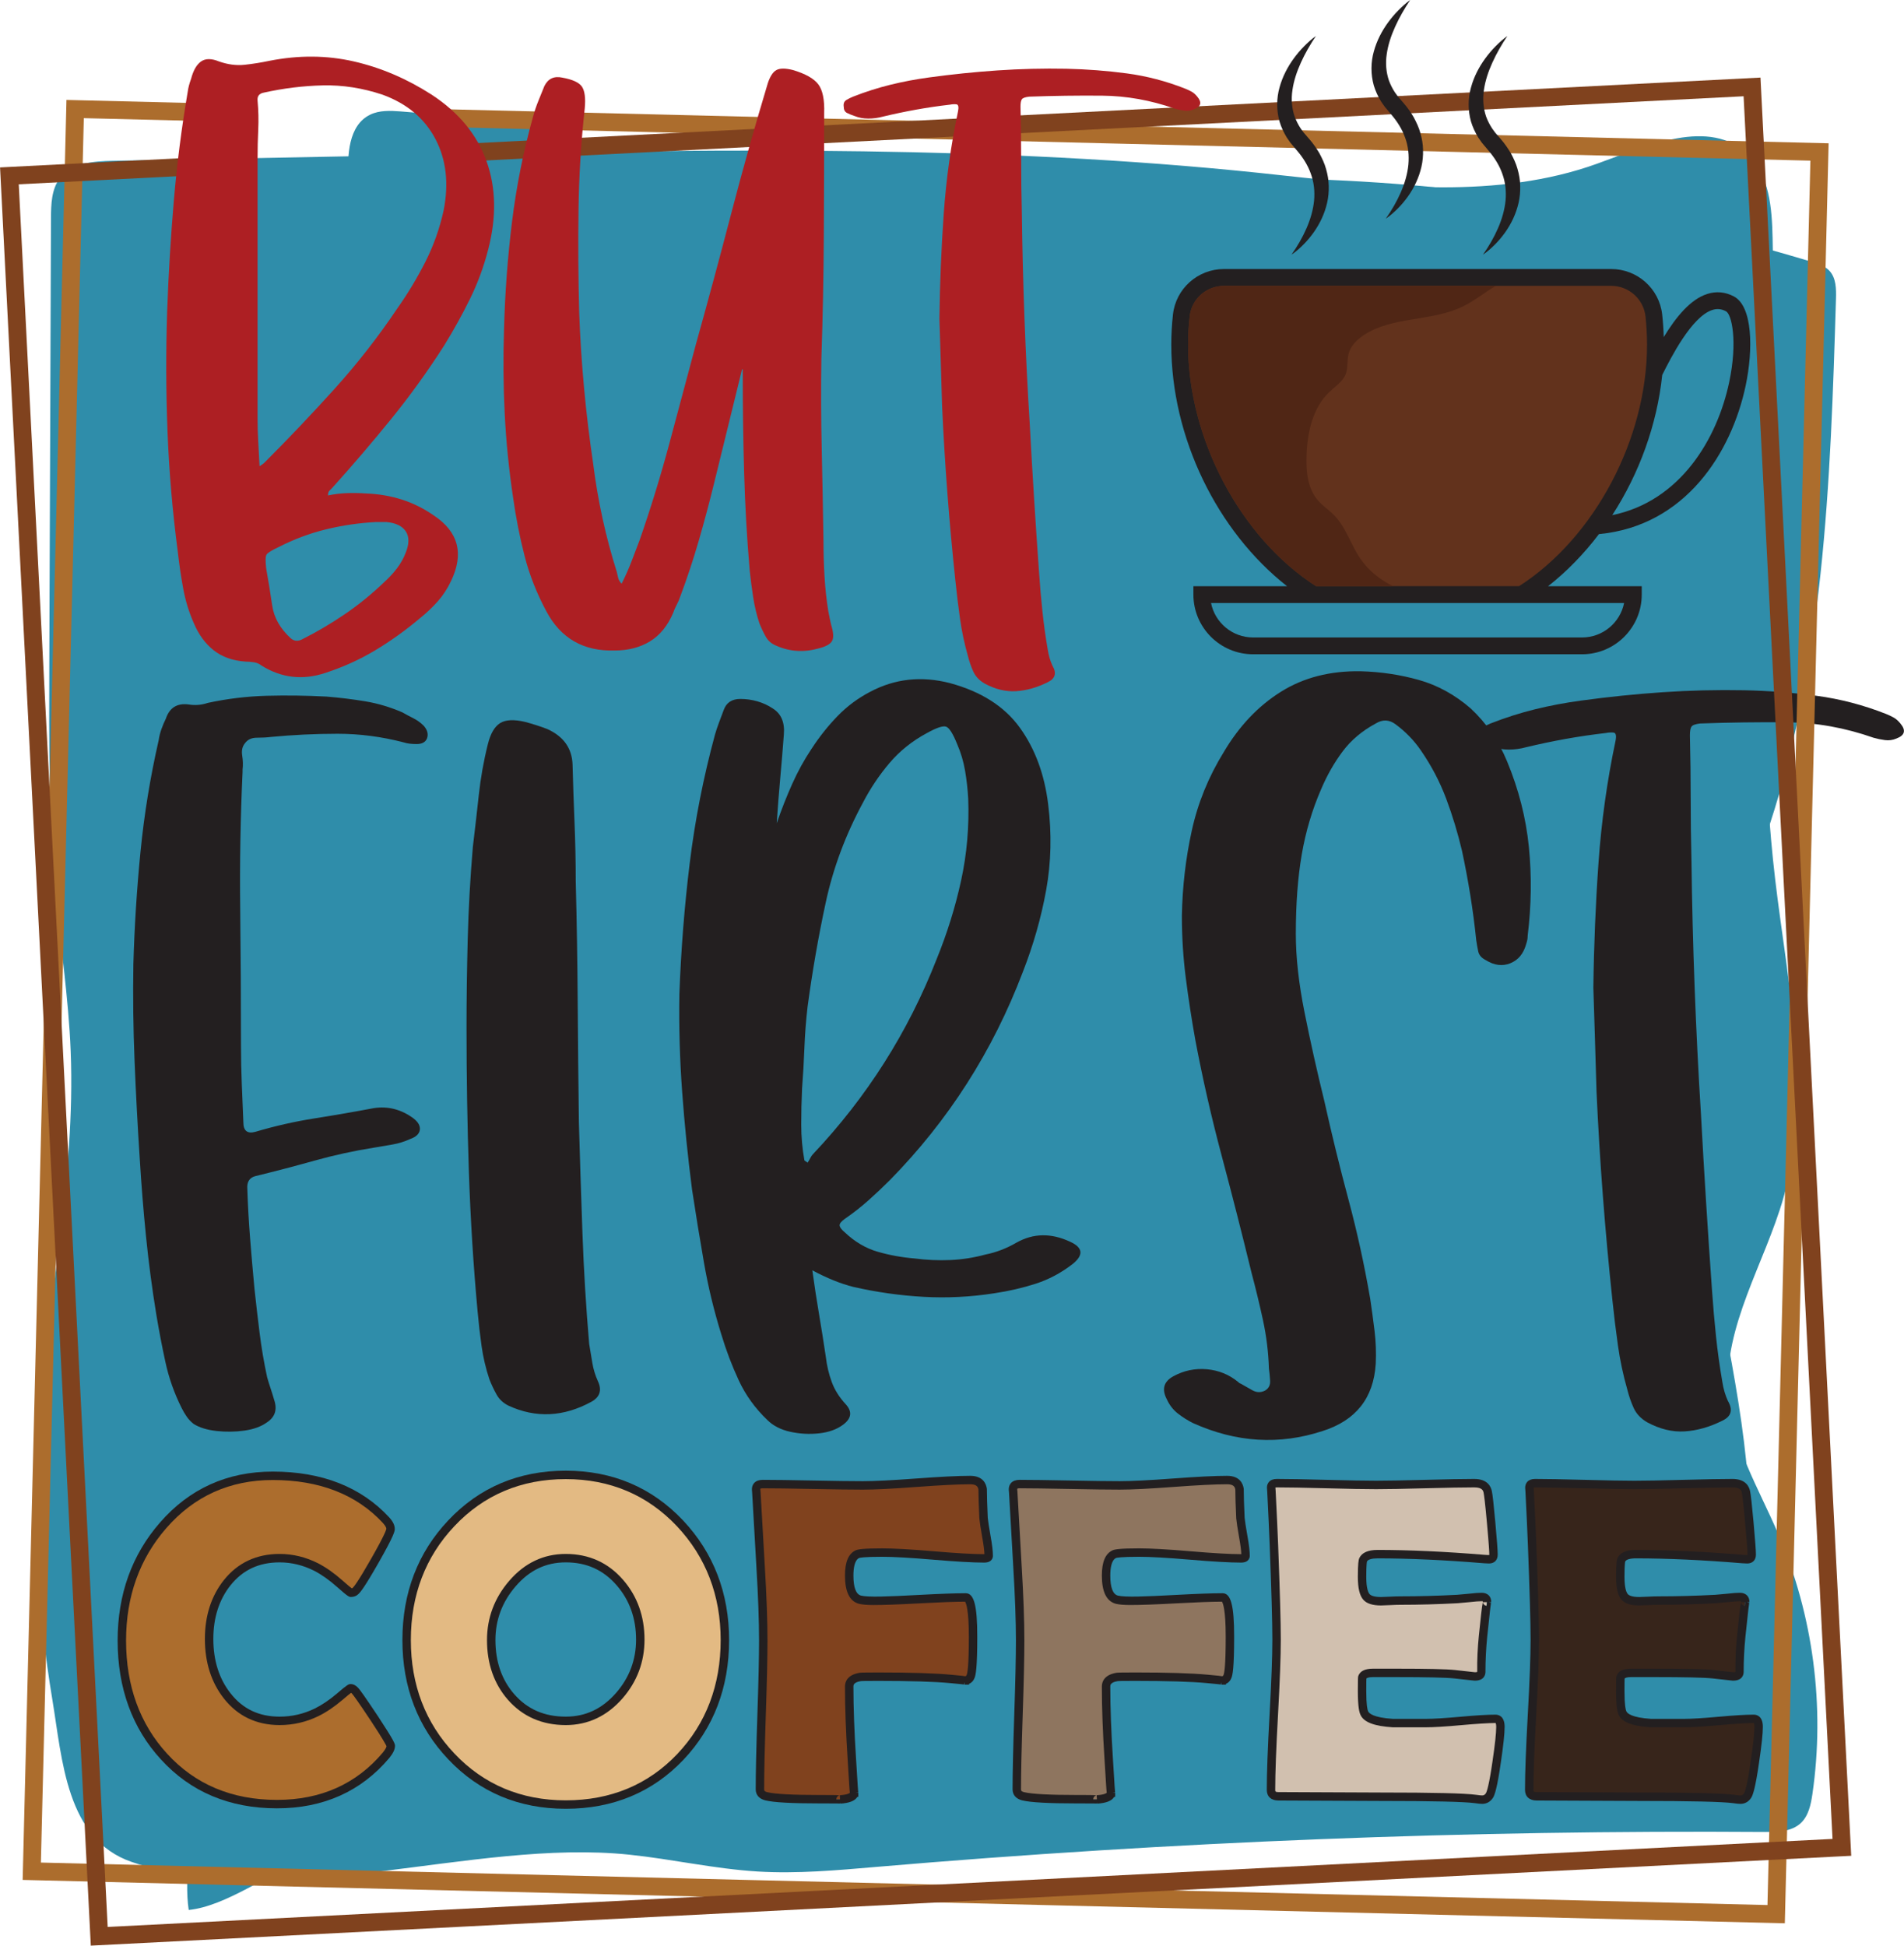
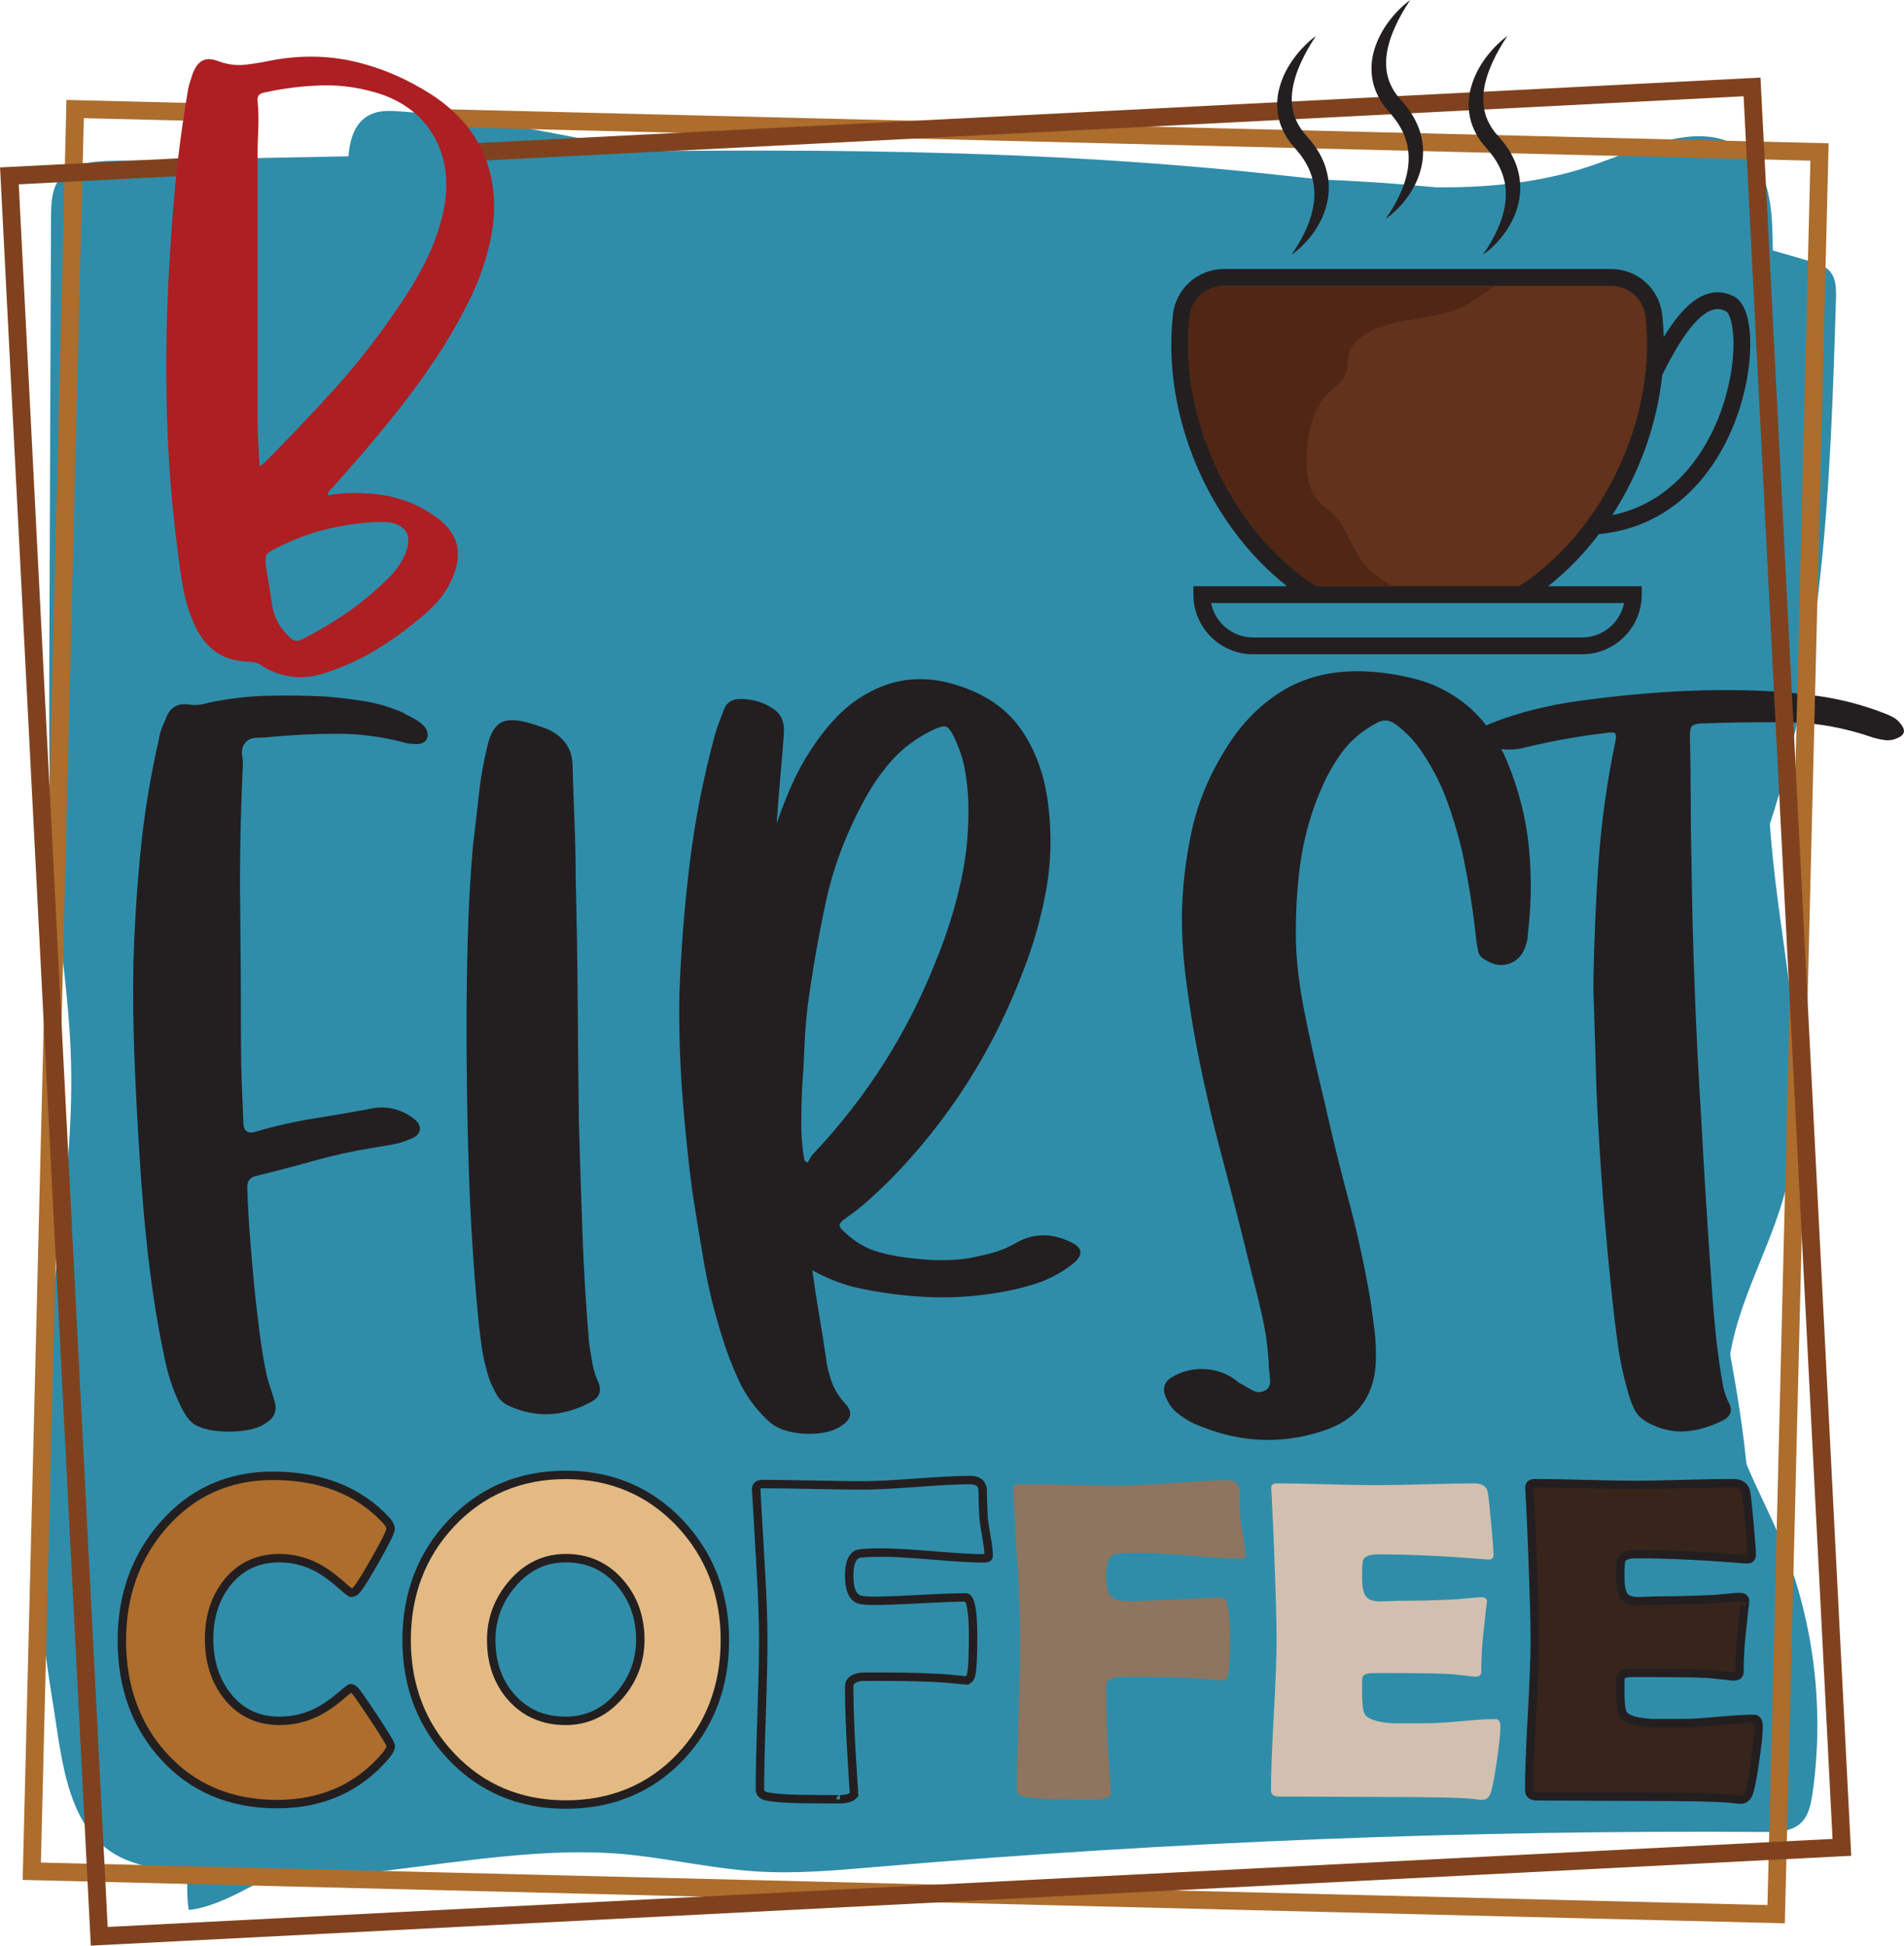
<svg xmlns="http://www.w3.org/2000/svg" xml:space="preserve" width="9.674in" height="9.885in" version="1.1" style="shape-rendering:geometricPrecision; text-rendering:geometricPrecision; image-rendering:optimizeQuality; fill-rule:evenodd; clip-rule:evenodd" viewBox="0 0 10517.83 10747.99">
  <defs>
    <style type="text/css">  .fil1 {fill:#231F20;fill-rule:nonzero} .fil0 {fill:#2F8DAA;fill-rule:nonzero} .fil7 {fill:#37251B;fill-rule:nonzero} .fil10 {fill:#502615;fill-rule:nonzero} .fil9 {fill:#62321C;fill-rule:nonzero} .fil4 {fill:#80421E;fill-rule:nonzero} .fil5 {fill:#8E755F;fill-rule:nonzero} .fil2 {fill:#AC6D2D;fill-rule:nonzero} .fil8 {fill:#AD1F23;fill-rule:nonzero} .fil6 {fill:#D1C0AF;fill-rule:nonzero} .fil3 {fill:#E3BA83;fill-rule:nonzero}  </style>
  </defs>
  <g id="Layer_x0020_1">
    <path class="fil0" d="M1056.49 9917.1c-127.82,-2993.49 1033.11,-5935.72 868.16,-8927.4 -7.33,-132.93 -0.14,-297.47 119.44,-356.01 51.6,-25.27 111.96,-22.49 169.23,-18.13 686.32,52.14 1353.82,248.15 2036.91,332.56 966.65,119.45 1945.86,13.72 2919.5,39.6 961.34,25.54 1919.16,180.33 2839.61,458.89 35.27,10.68 72.22,22.59 97.24,49.65 36.98,40 37.48,100.55 35.83,155 -30.74,1012.98 -64.81,2044.55 -398.97,3001.31 -110.61,316.71 -253.78,624.01 -321.34,952.61 -231.62,1126.58 454.46,2303.61 176.44,3419.64 -40.02,160.68 -102.33,320.75 -215.75,441.39 -225.29,239.6 -589.27,269.52 -917.84,283.97 -1528.13,67.21 -3056.29,134.43 -4584.42,201.63 -494.61,21.75 -991.98,46.08 -1479.9,135.4 -243.98,44.65 -485.67,104.31 -718.8,189.65 -204.07,74.71 -432.85,252.83 -639.64,274.07 -27.84,-184.52 22.97,-430.83 14.3,-633.83z" />
    <path class="fil0" d="M1160.5 878.09c-179.08,3.42 -358.16,6.86 -537.25,10.28 -106.55,2.04 -228.35,11.42 -292.94,96.18 -46.42,60.93 -48.66,143.57 -48.96,220.17 -3.12,823.41 -6.25,1646.84 -9.39,2470.27 -1.55,410.73 -3.08,822.16 32.96,1231.32 26.51,300.93 73.33,600.23 85.27,902.09 27.43,693.4 -129.38,1379.96 -175.74,2072.34 -33.73,503.75 -8.47,1011.46 74.56,1509.46 54.94,329.47 75.47,772.09 439.21,895.83 841.11,286.1 1878.28,-131.24 2748.12,-40.53 236.91,24.7 470.52,78.41 708.26,92.94 219.26,13.38 439.04,-6.74 657.92,-25.48 1631.98,-139.8 3270.42,-204.16 4908.33,-192.82 69.11,0.48 145.46,-1.55 196.3,-48.37 43.83,-40.36 56.71,-103.53 65.26,-162.48 70.05,-483.25 4.11,-985.45 -188.33,-1434.2 -108.73,-253.52 -259.23,-499.14 -277.55,-774.38 -25.15,-377.59 201.5,-720.41 305.74,-1084.19 162.82,-568.15 23.32,-1171.94 -45.8,-1758.91 -138.2,-1173.94 11.16,-2361.47 -14.25,-3543.25 -3.52,-164.23 -17.72,-345.64 -135.35,-460.29 -211.85,-206.5 -556.35,-50.07 -834.62,50.42 -272.77,98.51 -565.75,130.8 -855.76,130.28 -339.3,-0.6 -676.77,-44.96 -1014.25,-80.08 -1450.04,-150.84 -2911.48,-131.34 -4369.45,-103.82l-1422.28 27.22z" />
    <path class="fil1" d="M1339.74 4250.2l0 13.12c-11.66,250.68 -16.05,502.07 -13.11,754.11 2.88,252.12 4.36,504.93 4.36,758.48 0,69.95 1.44,140.64 4.38,212.04 2.86,71.43 5.8,142.09 8.75,212.01 0,46.66 21.84,64.14 65.56,52.47 107.79,-32.02 217.08,-56.86 327.88,-74.32 110.72,-17.48 220.02,-36.42 327.87,-56.83 78.69,-11.62 151.5,7.32 218.59,56.83 26.23,20.42 37.84,41.53 34.98,63.38 -2.94,21.88 -20.44,38.68 -52.46,50.28 -32.11,14.64 -64.9,24.78 -98.37,30.59 -33.53,5.89 -67.76,11.69 -102.74,17.5 -110.79,17.49 -220.77,41.53 -330.06,72.13 -109.28,30.6 -217.89,59.02 -325.69,85.23 -32.1,8.75 -46.65,32.11 -43.72,69.95 2.88,90.37 8.01,181.43 15.3,273.23 7.25,91.81 15.3,184.37 24.06,277.61 8.74,81.62 18.15,163.24 28.41,244.8 10.18,81.64 24.03,163.25 41.53,244.81 5.8,20.44 12.35,41.53 19.67,63.41 7.23,21.84 13.8,42.96 19.67,63.37 17.49,52.46 4.38,93.25 -39.33,122.41 -32.1,23.3 -73.64,38.59 -124.61,45.91 -51.01,7.24 -102.73,7.98 -155.17,2.18 -52.47,-5.87 -94.75,-18.99 -126.79,-39.34 -14.62,-11.69 -26.98,-24.8 -37.16,-39.36 -10.25,-14.59 -19.67,-30.6 -28.42,-48.08 -40.84,-81.64 -70.69,-166.13 -89.61,-253.56 -18.98,-87.44 -35.72,-174.87 -50.27,-262.31 -23.37,-142.75 -42.29,-286.34 -56.84,-430.61 -14.62,-144.26 -26.23,-289.21 -34.96,-434.97 -11.68,-177.74 -21.18,-356.3 -28.42,-535.54 -7.31,-179.25 -9.5,-357.74 -6.56,-535.54 5.82,-206.9 18.93,-413.8 39.35,-620.77 20.35,-206.9 53.89,-412.37 100.55,-616.39 2.88,-20.38 7.98,-40.79 15.3,-61.22 7.23,-20.37 15.3,-39.35 24.03,-56.82 20.37,-61.21 62.64,-87.44 126.78,-78.71 17.5,2.94 34.98,3.7 52.46,2.19 17.49,-1.43 34.97,-5.07 52.47,-10.92 107.78,-23.31 216.38,-36.42 325.68,-39.35 109.3,-2.88 219.26,-1.44 330.06,4.37 72.82,5.85 144.27,14.61 214.22,26.22 69.94,11.66 138.39,32.11 205.46,61.21 20.37,11.67 40.78,22.61 61.21,32.77 20.36,10.25 39.35,24.06 56.83,41.53 20.36,23.36 26.22,46.67 17.48,69.95 -8.73,20.42 -27.73,30.61 -56.83,30.61 -29.16,0 -52.45,-2.88 -69.94,-8.75 -122.4,-32.04 -244.82,-48.08 -367.22,-48.08 -122.41,0 -244.83,5.88 -367.22,17.47 -23.36,2.94 -49.59,4.38 -78.69,4.38 -29.16,0 -51.02,10.25 -65.58,30.61 -14.62,17.49 -19.67,40.08 -15.29,67.75 4.37,27.73 5.05,53.22 2.18,76.5z" />
    <path class="fil1" d="M2638.12 7244.78c-23.36,-253.54 -39.35,-509.97 -48.08,-769.41 -8.75,-259.34 -13.14,-526.01 -13.14,-800 0,-154.44 2.19,-316.21 6.56,-485.26 4.38,-168.98 13.81,-339.49 28.43,-511.48 11.6,-96.19 22.54,-191.61 32.79,-286.34 10.17,-94.68 26.9,-188.67 50.26,-281.99 14.56,-58.26 37.16,-96.85 67.77,-115.85 30.61,-18.91 76.5,-21.09 137.7,-6.55 43.72,11.69 84.5,24.79 122.42,39.35 90.3,40.84 136.95,106.41 139.88,196.72 2.88,107.88 6.56,214.97 10.95,321.33 4.36,106.4 6.55,213.52 6.55,321.32 5.8,221.5 9.43,443.71 10.92,666.67 1.43,222.96 3.63,445.24 6.56,666.68 5.81,204.04 12.37,408.07 19.69,612.03 7.22,204.04 19.66,408.07 37.14,612.03 5.82,34.96 11.63,69.95 17.49,104.92 5.8,34.99 15.98,68.52 30.59,100.56 23.29,49.52 11.6,87.44 -34.98,113.66 -154.5,84.5 -307.51,91.81 -459.02,21.86 -29.16,-14.61 -51.03,-34.98 -65.57,-61.2 -14.62,-26.23 -27.73,-53.97 -39.34,-83.07 -20.43,-61.2 -34.97,-123.09 -43.72,-185.8 -8.75,-62.63 -16.06,-126.04 -21.86,-190.18z" />
    <path class="fil1" d="M4430.46 6016.35c-2.94,64.14 -4.38,129.73 -4.38,196.74 0,67.08 5.81,132.63 17.49,196.72 2.88,2.94 5.81,5.14 8.74,6.58 2.86,1.48 5.8,3.69 8.75,6.55 5.8,-8.75 10.92,-17.49 15.3,-26.22 4.37,-8.75 9.42,-16.01 15.29,-21.88 148.64,-157.36 279.78,-325.68 393.46,-504.92 113.66,-179.23 209.84,-369.4 288.52,-570.5 58.26,-142.76 103.44,-287.79 135.53,-434.98 32.04,-147.13 45.15,-297.95 39.35,-452.46 -2.93,-52.46 -8.74,-104.17 -17.48,-155.19 -8.74,-50.97 -23.37,-99.81 -43.72,-146.45 -23.36,-58.26 -43.72,-90.3 -61.2,-96.18 -17.49,-5.81 -52.47,5.88 -104.92,34.98 -81.63,43.72 -150.83,99.11 -207.66,166.1 -56.84,67.08 -105.67,139.91 -146.46,218.59 -96.17,177.8 -164.69,361.42 -205.47,550.85 -40.84,189.46 -74.31,381.82 -100.53,577.05 -8.75,75.82 -14.62,151.55 -17.49,227.32 -2.94,75.82 -7.31,151.58 -13.12,227.32zm284.15 1092.92c-69.93,-17.47 -145.76,-48.08 -227.32,-91.81 11.6,84.56 24.04,165.46 37.16,242.62 13.12,77.27 25.48,155.21 37.16,233.89 5.81,49.58 16.73,96.19 32.8,139.89 15.98,43.73 41.51,84.51 76.5,122.4 37.83,40.79 33.47,78.72 -13.12,113.68 -34.97,26.24 -79.45,42.2 -133.34,48.09 -53.97,5.8 -107.1,2.86 -159.57,-8.75 -52.45,-11.66 -94.74,-33.54 -126.77,-65.58 -67.08,-64.12 -119.54,-137.01 -157.38,-218.56 -37.9,-81.58 -69.95,-166.15 -96.18,-253.57 -40.85,-131.13 -72.88,-263.73 -96.17,-397.82 -23.36,-134.01 -45.23,-268.11 -65.59,-402.18 -23.36,-180.68 -41.53,-360.68 -54.64,-539.91 -13.11,-179.25 -18.24,-359.15 -15.3,-539.9 8.75,-241.88 27.67,-482.31 56.83,-721.32 29.1,-238.94 75.76,-476.5 139.9,-712.58 5.81,-20.37 13.12,-42.22 21.86,-65.57 8.75,-23.3 17.48,-46.59 26.23,-69.95 14.55,-40.77 45.16,-61.21 91.81,-61.21 32.04,0 63.39,4.38 93.99,13.12 30.61,8.75 59.03,21.86 85.26,39.36 46.58,29.16 67,77.25 61.2,144.25 -5.88,78.68 -12.43,158.13 -19.67,238.25 -7.32,80.2 -13.87,163.93 -19.68,251.37 26.24,-75.75 54.65,-147.88 85.26,-216.4 30.59,-68.45 66.24,-133.33 107.08,-194.54 43.73,-67.01 91.81,-127.46 144.28,-181.41 52.45,-53.91 112.15,-98.38 179.23,-133.34 136.96,-72.83 284.16,-88.87 441.54,-48.1 171.92,46.67 300.16,128.28 384.7,244.81 84.48,116.6 136.95,257.92 157.42,424.05 20.32,163.25 16.71,321.33 -10.98,474.34 -27.72,152.98 -70.7,303.82 -128.93,452.46 -166.13,437.14 -410.94,820.45 -734.45,1149.75 -37.91,37.9 -77.26,75.07 -118.04,111.47 -40.85,36.48 -84.56,70.72 -131.15,102.73 -20.41,14.63 -29.91,26.99 -28.41,37.16 1.44,10.25 10.93,22.6 28.41,37.17 55.34,52.45 115.85,88.18 181.43,107.1 65.58,18.99 133.35,31.34 203.29,37.16 67,8.75 133.35,11.68 198.91,8.75 65.58,-2.88 130.4,-13.14 194.55,-30.61 58.25,-11.63 115.11,-33.48 170.48,-65.58 93.22,-52.46 192.35,-53.89 297.31,-4.37 69.9,32.11 74.31,72.89 13.11,122.42 -64.17,49.57 -132.65,85.99 -205.47,109.3 -72.93,23.36 -148.67,40.83 -227.34,52.45 -131.14,20.44 -261.61,26.97 -391.26,19.69 -129.71,-7.25 -258.69,-25.49 -386.9,-54.66z" />
    <path class="fil1" d="M7298.25 4359.5c-49.57,113.66 -85.26,233.87 -107.11,360.66 -21.84,126.78 -32.79,273.24 -32.79,439.35 0,128.29 15.99,272.56 48.09,432.81 32.04,160.3 68.46,323.49 109.29,489.6 40.79,183.62 85.26,365.06 133.34,544.29 48.1,179.25 88.12,362.15 120.23,548.64 8.73,58.32 16.73,117.33 24.02,177.02 7.25,59.78 9.45,120.25 6.59,181.45 -11.71,189.4 -109.31,313.24 -292.91,371.57 -239,78.71 -478.02,64.08 -716.98,-43.7 -29.17,-14.63 -56.82,-32.1 -83.05,-52.45 -26.22,-20.44 -46.64,-46.67 -61.21,-78.71 -29.16,-55.4 -17.47,-97.61 34.99,-126.78 58.25,-32.01 120.22,-45.14 185.79,-39.32 65.57,5.86 123.09,29.15 172.68,69.93 5.81,5.88 10.18,8.74 13.11,8.74 20.36,11.63 42.21,24.06 65.58,37.16 23.29,13.12 46.57,13.8 69.93,2.2 20.37,-11.69 29.87,-29.93 28.43,-54.64 -1.51,-24.73 -3.7,-47.34 -6.58,-67.77 -2.91,-90.3 -13.86,-179.22 -32.77,-266.66 -18.98,-87.42 -40.08,-174.86 -63.39,-262.29 -52.46,-215.67 -107.1,-429.87 -163.93,-642.66 -56.83,-212.7 -105.67,-426.93 -146.46,-642.64 -20.42,-113.66 -37.91,-227.32 -52.45,-340.98 -14.63,-113.65 -21.88,-228.77 -21.88,-345.38 2.86,-160.23 21.11,-316.94 54.65,-469.96 33.47,-152.98 92.5,-297.93 177.05,-434.95 84.51,-142.77 189.4,-253.57 314.76,-332.25 125.28,-78.69 272.48,-116.55 441.56,-113.67 110.71,2.94 217.82,19 321.29,48.1 103.44,29.16 198.92,81.61 286.34,157.38 87.44,81.62 154.46,179.25 201.12,292.89 64.05,154.53 104.17,311.88 120.21,472.13 16,160.33 13.81,323.5 -6.55,489.65 0,8.73 -0.76,16.81 -2.2,24.02 -1.49,7.32 -3.67,15.3 -6.54,24.06 -14.61,52.46 -43.71,87.42 -87.44,104.93 -43.73,17.48 -88.93,11.67 -135.54,-17.51 -23.36,-11.59 -37.15,-27.66 -41.53,-48.06 -4.34,-20.38 -8.05,-40.79 -10.92,-61.22 -8.74,-84.48 -19.69,-167.56 -32.77,-249.18 -13.13,-81.56 -28.44,-163.18 -45.91,-244.83 -23.36,-99.01 -52.46,-195.2 -87.44,-288.52 -34.98,-93.24 -81.62,-182.11 -139.91,-266.67 -37.9,-55.33 -84.56,-103.42 -139.88,-144.25 -34.98,-26.25 -71.43,-27.67 -109.28,-4.39 -75.84,40.84 -137.04,92.56 -183.63,155.19 -46.67,62.71 -85.99,131.9 -118.03,207.67z" />
    <path class="fil1" d="M8819.55 6029.47c-2.94,-99.04 -5.89,-196.71 -8.75,-292.89 -2.94,-96.18 -5.89,-189.42 -8.75,-279.79 2.86,-233.13 12.36,-463.39 28.43,-690.73 15.98,-227.32 47.34,-451.71 93.99,-673.22 5.81,-29.12 2.2,-44.4 -10.94,-45.91 -13.12,-1.43 -26.98,-0.69 -41.53,2.18 -75.83,8.75 -150.14,19.67 -222.96,32.77 -72.87,13.12 -145.76,28.43 -218.57,45.91 -32.1,8.74 -64.14,13.12 -96.19,13.12 -32.1,0 -62.7,-5.82 -91.81,-17.48 -17.49,-5.82 -33.46,-12.38 -48.09,-19.67 -14.55,-7.25 -21.85,-21.12 -21.85,-41.53 -2.88,-20.38 2.92,-34.98 17.49,-43.73 14.61,-8.75 29.16,-15.98 43.71,-21.85 81.55,-32.04 163.93,-58.26 246.99,-78.71 83.08,-20.33 168.31,-36.38 255.74,-48.08 148.65,-20.35 297.97,-35.65 448.1,-45.9 150.08,-10.19 300.9,-13.8 452.46,-10.92 134.03,2.92 266.67,13.1 397.84,30.59 131.16,17.47 259.36,51.02 384.7,100.53 14.57,5.88 28.43,12.45 41.53,19.67 13.14,7.31 25.49,18.24 37.18,32.8 32.04,37.9 24.73,65.59 -21.87,83.07 -20.42,8.74 -41.54,11.68 -63.39,8.74 -21.85,-2.86 -43.02,-7.25 -63.38,-13.12 -157.39,-55.32 -316.27,-83.75 -476.53,-85.26 -160.3,-1.4 -320.63,0.77 -480.86,6.58 -26.25,2.94 -42.29,8.73 -48.11,17.48 -5.87,8.75 -8.74,24.79 -8.74,48.11 2.87,116.6 4.36,232.42 4.36,347.52 0,115.19 1.45,231.03 4.38,347.55 2.86,233.22 8.75,466.35 17.49,699.48 8.73,233.18 20.36,466.32 34.96,699.48 8.75,163.23 18.17,325.66 28.43,487.42 10.18,161.76 21.11,324.26 32.77,487.44 5.82,84.56 13.14,168.31 21.88,251.37 8.73,83.08 20.33,166.88 34.95,251.38 5.8,37.84 15.99,72.81 30.59,104.92 29.1,49.52 18.94,85.93 -30.59,109.29 -69.93,34.98 -139.18,54.65 -207.64,59.02 -68.52,4.38 -137.72,-12.43 -207.67,-50.27 -34.98,-20.42 -59.77,-46.65 -74.32,-78.68 -14.63,-32.11 -26.21,-65.58 -34.97,-100.56 -23.36,-81.55 -40.86,-163.94 -52.45,-247 -11.69,-83.08 -21.88,-166.8 -30.61,-251.36 -20.44,-192.36 -37.92,-383.97 -52.47,-574.89 -14.61,-190.84 -26.24,-382.51 -34.95,-574.88z" />
    <path class="fil2" d="M2158.48 9645.63c0,13.16 -8.63,30.42 -25.9,51.77 -151.25,180.01 -352.21,270.02 -602.91,270.02 -256.46,0 -464.41,-87.54 -623.88,-262.62 -155.35,-169.32 -233.02,-383.03 -233.02,-641.12 0,-249.89 76.03,-461.93 228.1,-636.21 158.62,-182.48 360.43,-273.73 605.37,-273.73 266.32,0 475.09,81.81 626.34,245.36 16.44,18.09 24.65,34.13 24.65,48.08 0,15.63 -28.56,73.57 -85.68,173.84 -57.13,100.3 -93.09,156.6 -107.88,168.92 -6.59,6.6 -14.79,9.88 -24.66,9.88 -4.12,0 -24.66,-16.45 -61.65,-49.32 -44.39,-39.47 -87.98,-70.27 -130.71,-92.48 -64.92,-32.85 -132.34,-49.32 -202.2,-49.32 -120.82,0 -217.41,45.21 -289.72,135.64 -66.58,83.84 -99.88,187.4 -99.88,310.69 0,124.96 33.29,229.76 99.88,314.42 72.32,92.07 168.9,138.08 289.72,138.08 71.52,0 139.34,-15.6 203.45,-46.86 41.92,-20.52 84.65,-49.31 128.23,-86.31 36.16,-31.21 56.29,-46.84 60.41,-46.84 8.21,0 16.43,4.53 24.66,13.56 13.14,14.78 48.88,66.17 107.26,154.11 59.99,91.25 90.02,141.38 90.02,150.43z" />
    <path class="fil3" d="M3536.91 9058.74c0,-123.29 -37.41,-228.08 -112.19,-314.4 -78.1,-90.42 -177.97,-135.65 -299.6,-135.65 -115.9,0 -214.15,46.87 -294.69,140.57 -78.1,90.44 -117.12,194.4 -117.12,311.93 0,125.77 36.54,230.58 109.72,314.42 77.25,87.95 177.95,131.92 302.08,131.92 115.89,0 214.53,-46.44 295.89,-139.33 77.26,-88.75 115.91,-191.91 115.91,-309.46zm467.29 2.45c0,256.47 -81.8,471.44 -245.35,644.83 -166.88,175.91 -378.11,263.86 -633.73,263.86 -253.99,0 -464.83,-88.76 -632.5,-266.31 -164.41,-173.43 -246.59,-387.55 -246.59,-642.37 0,-255.62 82.18,-470.55 246.59,-644.83 167.68,-178.33 378.51,-267.55 632.5,-267.55 252.32,0 462.75,89.22 631.27,267.55 165.21,175.92 247.82,390.86 247.82,644.83z" />
-     <path class="fil4" d="M5461.54 8596.36c0,9.07 -8.21,13.59 -24.65,13.59 -61.67,0 -155.15,-5.36 -280.49,-16.04 -125.36,-10.67 -219.29,-16.04 -281.73,-16.04 -78.92,0 -124.96,2.89 -138.09,8.64 -30.43,14 -45.62,53.44 -45.62,118.37 0,78.09 19.73,122.49 59.18,133.16 16.44,4.11 41.5,6.16 75.21,6.16 56.71,0 141.58,-3.1 254.61,-9.26 113.01,-6.17 197.9,-9.23 254.61,-9.23 27.1,0 40.66,72.35 40.66,216.99 0,125.76 -4.52,198.92 -13.56,219.47 -5.75,14.78 -16.84,22.2 -33.27,22.2 10.66,0 -15.23,-2.9 -77.68,-8.64 -87.96,-8.21 -221.12,-12.34 -399.48,-12.34 -57.54,0 -90,0.44 -97.38,1.23 -41.94,6.59 -62.9,24.27 -62.9,53.03 0,116.71 4.93,251.1 14.79,403.18 8.21,137.28 12.32,198.5 12.32,183.72 0,21.34 -25.88,33.68 -77.66,36.98 13.95,-0.85 -22.63,-1.22 -109.74,-1.22 -153.72,0 -252.76,-5.38 -297.15,-16.04 -23.84,-5.74 -35.75,-18.51 -35.75,-38.23 0,-91.25 3.08,-228.3 9.25,-411.18 6.16,-182.89 9.24,-319.95 9.24,-411.2 0,-108.5 -4.92,-244.95 -14.79,-409.34 -14.79,-253.99 -22.61,-390.41 -23.42,-409.35l-1.25 -14.78c-0.81,-20.55 11.52,-30.82 36.99,-30.82 60.83,0 152.69,1.23 275.56,3.69 122.87,2.48 215.16,3.71 276.81,3.71 65.75,0 164.59,-4.94 296.52,-14.82 131.92,-9.85 230.74,-14.78 296.53,-14.78 41.09,0 64.11,16.84 69.05,50.55 0,35.34 1.64,88.36 4.93,159.05 1.63,18.08 6.96,53.02 16.03,104.79 8.21,45.22 12.33,80.14 12.33,104.79z" />
    <path class="fil5" d="M6880.67 8596.36c0,9.07 -8.21,13.59 -24.65,13.59 -61.66,0 -155.16,-5.36 -280.52,-16.04 -125.33,-10.67 -219.25,-16.04 -281.71,-16.04 -78.93,0 -124.97,2.89 -138.11,8.64 -30.41,14 -45.6,53.44 -45.6,118.37 0,78.09 19.73,122.49 59.16,133.16 16.45,4.11 41.52,6.16 75.24,6.16 56.69,0 141.58,-3.1 254.59,-9.26 113.01,-6.17 197.91,-9.23 254.6,-9.23 27.12,0 40.68,72.35 40.68,216.99 0,125.76 -4.52,198.92 -13.56,219.47 -5.74,14.78 -16.84,22.2 -33.26,22.2 10.63,0 -15.25,-2.9 -77.7,-8.64 -87.96,-8.21 -221.12,-12.34 -399.47,-12.34 -57.55,0 -90.01,0.44 -97.41,1.23 -41.91,6.59 -62.87,24.27 -62.87,53.03 0,116.71 4.92,251.1 14.79,403.18 8.18,137.28 12.32,198.5 12.32,183.72 0,21.34 -25.88,33.68 -77.65,36.98 13.97,-0.85 -22.64,-1.22 -109.74,-1.22 -153.74,0 -252.78,-5.38 -297.15,-16.04 -23.87,-5.74 -35.76,-18.51 -35.76,-38.23 0,-91.25 3.06,-228.3 9.25,-411.18 6.14,-182.89 9.24,-319.95 9.24,-411.2 0,-108.5 -4.91,-244.95 -14.78,-409.34 -14.79,-253.99 -22.63,-390.41 -23.44,-409.35l-1.23 -14.78c-0.81,-20.55 11.52,-30.82 36.99,-30.82 60.83,0 152.69,1.23 275.56,3.69 122.86,2.48 215.15,3.71 276.79,3.71 65.76,0 164.61,-4.94 296.53,-14.82 131.92,-9.85 230.75,-14.78 296.51,-14.78 41.11,0 64.14,16.84 69.07,50.55 0,35.34 1.64,88.36 4.92,159.05 1.64,18.08 6.97,53.02 16.04,104.79 8.2,45.22 12.32,80.14 12.32,104.79z" />
    <path class="fil6" d="M8288.72 9540.8c0,35.38 -7,100.3 -20.96,194.82 -14.81,102.76 -27.98,163.98 -39.47,183.7 -9.85,15.6 -23.42,23.43 -40.69,23.43 -7.4,0 -19.72,-1.22 -36.98,-3.71 -60.01,-8.21 -235.07,-12.32 -525.24,-12.32 -63.28,0 -157.39,-0.41 -282.35,-1.22 -124.93,-0.83 -218.65,-1.23 -281.09,-1.23 -27.14,0 -40.7,-11.9 -40.7,-35.76 0,-92.04 5.15,-230.34 15.41,-414.88 10.26,-184.52 15.42,-322.82 15.42,-414.89 0,-93.69 -4.94,-268.36 -14.79,-524.01 -2.48,-65.75 -6.99,-163.97 -13.59,-294.67l-1.22 -17.27c-1.64,-18.88 8.64,-28.34 30.85,-28.34 60.8,0 152.27,1.65 274.3,4.94 122.08,3.27 213.5,4.91 274.35,4.91 59.98,0 150.43,-1.64 271.24,-4.91 120.85,-3.29 211.27,-4.94 271.28,-4.94 42.72,0 67.38,16.01 73.96,48.07 4.11,18.92 10.47,76.26 19.11,172.01 8.62,95.75 12.92,153.91 12.92,174.45 0,17.26 -8.21,25.89 -24.66,25.89 -4.91,0 -13.56,-0.4 -25.89,-1.23 -218.64,-18.06 -415.1,-27.12 -589.34,-27.12 -43.59,0 -70.27,10.28 -80.13,30.83 -4.14,9.85 -6.17,41.51 -6.17,94.92 0,55.92 8.21,92.91 24.65,110.97 13.97,15.63 40.69,23.44 80.17,23.44 8.19,0 24.21,-0.62 48.07,-1.86 23.83,-1.22 43.56,-1.83 59.19,-1.83 103.57,0 208.37,-2.89 314.39,-8.64 9.05,-0.81 31.63,-2.88 67.81,-6.16 27.93,-3.28 50.13,-4.94 66.58,-4.94 19.72,0 29.6,9.46 29.6,28.37 0,-17.26 -7.4,45.6 -22.21,188.65 -6.56,65.77 -9.85,131.53 -9.85,197.27 0,16.45 -11.92,24.65 -35.75,24.65l-110.97 -12.32c-46.86,-4.94 -153.73,-7.4 -320.56,-7.4l-130.71 0c-33.71,0 -53.43,8.21 -59.18,24.67 -0.82,4.11 -1.23,29.58 -1.23,76.41 0,62.5 4.09,102.78 12.34,120.85 13.96,31.25 66.57,49.74 157.81,55.47l180.02 0c43.56,0 108.3,-3.89 194.19,-11.7 85.89,-7.81 150.21,-11.72 192.94,-11.72 18.08,0 27.15,14.81 27.15,44.38z" />
    <path class="fil7" d="M9715.2 9540.8c0,35.38 -6.97,100.3 -20.93,194.82 -14.78,102.76 -27.98,163.98 -39.45,183.7 -9.88,15.6 -23.42,23.43 -40.72,23.43 -7.37,0 -19.7,-1.22 -36.98,-3.71 -60.01,-8.21 -235.07,-12.32 -525.24,-12.32 -63.29,0 -157.42,-0.41 -282.34,-1.22 -124.93,-0.83 -218.65,-1.23 -281.11,-1.23 -27.12,0 -40.68,-11.9 -40.68,-35.76 0,-92.04 5.15,-230.34 15.41,-414.88 10.29,-184.52 15.42,-322.82 15.42,-414.89 0,-93.69 -4.94,-268.36 -14.82,-524.01 -2.46,-65.75 -6.98,-163.97 -13.56,-294.67l-1.22 -17.27c-1.64,-18.88 8.65,-28.34 30.83,-28.34 60.84,0 152.29,1.65 274.34,4.94 122.07,3.27 213.47,4.91 274.3,4.91 60.01,0 150.46,-1.64 271.29,-4.91 120.79,-3.29 211.25,-4.94 271.24,-4.94 42.73,0 67.39,16.01 73.97,48.07 4.11,18.92 10.47,76.26 19.11,172.01 8.6,95.75 12.93,153.91 12.93,174.45 0,17.26 -8.19,25.89 -24.67,25.89 -4.91,0 -13.56,-0.4 -25.89,-1.23 -218.64,-18.06 -415.09,-27.12 -589.34,-27.12 -43.58,0 -70.29,10.28 -80.13,30.83 -4.14,9.85 -6.17,41.51 -6.17,94.92 0,55.92 8.23,92.91 24.65,110.97 13.97,15.63 40.67,23.44 80.17,23.44 8.19,0 24.21,-0.62 48.09,-1.86 23.79,-1.22 43.54,-1.83 59.15,-1.83 103.59,0 208.37,-2.89 314.42,-8.64 9.05,-0.81 31.62,-2.88 67.84,-6.16 27.93,-3.28 50.08,-4.94 66.55,-4.94 19.75,0 29.57,9.46 29.57,28.37 0,-17.26 -7.37,45.6 -22.16,188.65 -6.59,65.77 -9.88,131.53 -9.88,197.27 0,16.45 -11.91,24.65 -35.75,24.65l-110.97 -12.32c-46.86,-4.94 -153.73,-7.4 -320.56,-7.4l-130.71 0c-33.71,0 -53.45,8.21 -59.18,24.67 -0.83,4.11 -1.23,29.58 -1.23,76.41 0,62.5 4.08,102.78 12.34,120.85 13.95,31.25 66.59,49.74 157.8,55.47l180.03 0c43.55,0 108.3,-3.89 194.19,-11.7 85.89,-7.81 150.23,-11.72 192.94,-11.72 18.06,0 27.12,14.81 27.12,44.38z" />
    <g>
      <path class="fil1" d="M2135.62 9648.28l0.01 0 -0.01 0zm-629.38 -1472.47c-236.78,0 -434.54,89.4 -587.8,265.7 -147.58,169.15 -222.38,378.04 -222.38,620.93 0,250.89 76.33,461.3 226.89,625.38 154.17,169.28 358.28,255.09 606.7,255.09 242.3,0 439.15,-88.05 585.07,-261.71 15.8,-19.54 19.42,-30.35 20.21,-34.74 -3.18,-7.72 -17.97,-36.31 -85.95,-139.68 -71.65,-107.96 -96.76,-141.95 -105.21,-151.43 -1.74,-1.93 -3.2,-3.22 -4.34,-4.08 -6.39,4.62 -19.93,15.2 -48.09,39.51 -45.11,38.28 -89.88,68.39 -133.21,89.59 -67.03,32.66 -138.9,49.22 -213.68,49.22 -127.79,0 -231.44,-49.46 -308.06,-146.96 -69.55,-88.47 -104.85,-199.12 -104.85,-328.82 0,-128.13 35.32,-237.55 104.94,-325.19 76.68,-95.89 180.28,-144.45 307.97,-144.45 73.14,0 144.73,17.43 212.71,51.84 44.57,23.14 90.14,55.36 135.67,95.85 31.24,27.78 44.9,38.59 50.73,42.78 1.51,-0.54 2.6,-1.37 3.63,-2.39 7.27,-6.19 28.68,-31.53 104.12,-163.98 74.21,-130.32 82.03,-157.73 82.65,-163.01 -0.03,-2.9 -1.84,-13.27 -18.62,-31.72 -145.82,-157.68 -350.8,-237.74 -609.11,-237.74zm23.42 1813.67c-262.08,0 -477.78,-90.91 -641.09,-270.23 -158.64,-172.89 -239.11,-393.88 -239.11,-656.81 0,-254.49 78.68,-473.69 233.86,-651.53 162.47,-186.91 372.06,-281.67 622.92,-281.67 271.82,0 488.3,85.04 643.44,252.83 20.81,22.85 30.85,43.72 30.85,63.88 0,10.35 0,29.58 -88.74,185.37 -77.8,136.59 -101.39,165.42 -113.21,175.28 -9.35,9.49 -23.59,15.28 -39.58,15.28 -9.98,0 -14.98,0 -77.12,-55.21 -42.66,-37.94 -85.03,-67.96 -125.96,-89.22 -61.19,-30.94 -125.68,-46.71 -191.46,-46.71 -114.42,0 -203.24,41.53 -271.54,126.92 -62.88,79.12 -94.77,178.8 -94.77,296.14 0,118.99 31.91,219.95 94.88,300.03 68.28,86.91 157.06,129.16 271.42,129.16 67.65,0 132.66,-14.98 193.23,-44.51 39.85,-19.49 81.36,-47.45 123.37,-83.09 58.24,-50.29 65.24,-52.4 75.48,-52.4 14.98,0 29.08,7.11 41.88,21.17 9.07,10.2 30.07,37.31 109.45,156.93 93.9,142.76 93.9,153.21 93.9,163.29 0,19.1 -9.87,40.21 -31.08,66.43 -155.46,185.03 -364.32,278.66 -621.02,278.66z" />
    </g>
    <path class="fil1" d="M3125.1 8630.75c-109.77,0 -200.39,43.32 -277,132.45 -73.99,85.71 -111.49,185.53 -111.49,296.76 0,119.4 34.98,220.05 103.96,299.09 73.25,83.39 166.34,123.93 284.53,123.93 109.91,0 200.96,-42.99 278.37,-131.38 73.08,-83.94 110.14,-182.9 110.14,-294.11 0,-116.93 -35.82,-217.58 -106.5,-299.14 -74.19,-85.87 -166.43,-127.6 -282.01,-127.6zm0 898.83c-130.54,0 -238.07,-47.06 -319.58,-139.83 -76.66,-87.87 -115.51,-198.79 -115.51,-329.79 0,-122.71 41.31,-232.81 122.79,-327.18 84.78,-98.62 189.86,-148.61 312.3,-148.61 128.13,0 234.87,48.36 317.25,143.7 78.2,90.24 117.86,201.16 117.86,329.62 0,122.79 -40.92,232.05 -121.63,324.77 -85.63,97.77 -191.07,147.32 -313.48,147.32zm0 -1358.73c-246.1,0 -453.19,87.57 -615.53,260.24 -159.44,168.99 -240.27,380.58 -240.27,628.86 0,247.48 80.82,458.21 240.21,626.34 162.35,171.91 369.46,259.06 615.59,259.06 247.79,0 455.32,-86.34 616.85,-256.62 158.55,-168.07 238.96,-379.66 238.96,-628.78 0,-246.67 -81.25,-458.25 -241.51,-628.86 -163.13,-172.67 -369.83,-260.24 -614.3,-260.24zm0 1821.08c-259.46,0 -477.97,-92.06 -649.42,-273.6 -167.84,-177.04 -252.98,-398.57 -252.98,-658.37 0,-260.58 85.11,-482.91 252.96,-660.83 171.46,-182.37 389.98,-274.85 649.44,-274.85 257.79,0 475.89,92.48 648.22,274.85 168.67,179.61 254.19,401.95 254.19,660.83 0,261.39 -84.7,483.73 -251.73,660.79 -170.69,179.98 -389.6,271.18 -650.68,271.18z" />
    <g>
      <path class="fil1" d="M5444.66 8584.68l-0.02 0 0.02 0zm-807.37 1332.65c-8.28,1.81 -17.37,10.59 -17.27,22.85l20.35 -0.18 -1.4 -22.52 0.09 0 -0.03 -0.41 -0.09 0 -0.01 0c44.42,-2.83 54.29,-11.85 55.74,-13.5 -1.37,-10.05 -2.29,-23.93 -3.54,-43.01 -2.04,-30.99 -4.92,-77.53 -8.61,-139.56 -9.85,-151.75 -14.85,-287.9 -14.85,-404.56 0,-23.54 10.72,-64.76 82.56,-76.05 4.66,-0.54 13.91,-1.51 101.02,-1.51 178.16,0 313.3,4.2 401.65,12.44 26.79,2.45 46.91,4.4 60.31,5.83 6.6,0.71 12.91,1.37 18.51,2.53 4.87,-0.62 6.59,-2.85 8.28,-7.17 3.86,-8.84 11.96,-45.19 11.96,-211.02 0,-152.57 -15.9,-186.77 -20.82,-193.71 -56.07,0.15 -140.11,3.23 -249.9,9.22 -112.78,6.15 -198.87,9.28 -255.87,9.28 -36.03,0 -62.47,-2.23 -80.87,-6.85 -51.11,-13.82 -76.82,-66.18 -76.82,-155.76 0,-75.56 19.36,-121.18 59.17,-139.51 12.39,-5.43 39.26,-10.77 147.83,-10.77 62.54,0 158,5.42 283.7,16.11 124.19,10.59 217.92,15.95 278.53,15.95 0.41,0 0.78,0 1.16,-0.03 -0.92,-22.47 -4.87,-52.99 -11.74,-90.9 -9.27,-52.92 -14.6,-87.84 -16.31,-106.86 -3.3,-70.35 -4.97,-123.61 -5.02,-159.32 -2.59,-15.32 -10.46,-29.07 -45.75,-29.07 -64.79,0 -163.97,4.94 -294.81,14.7 -131.77,9.88 -232.12,14.88 -298.25,14.88 -61.91,0 -155.21,-1.25 -277.29,-3.7 -122.14,-2.43 -214.69,-3.69 -275.08,-3.69 -9.96,0 -13.09,2.07 -13.42,2.31 0.05,0.03 -0.4,1.31 -0.29,4.29l1.19 13.77c0.83,19.03 8.27,149.01 23.46,409.94 9.84,164.07 14.85,302.25 14.85,410.7 0,91.17 -3.13,229.79 -9.28,411.97 -6.13,181.67 -9.22,319.75 -9.22,410.4 0,4.77 0,11.27 17.89,15.55 42.5,10.23 140.64,15.41 291.72,15.41 54.59,0 87.14,0 106.6,1.56zm4.52 46.2l-0.46 -7.47 -0.86 6.96c-3.19,-0.24 -21.72,-0.66 -109.8,-0.66 -156.92,0 -255.89,-5.46 -302.6,-16.69 -34.05,-8.15 -53.6,-30.36 -53.6,-60.86 0,-91.17 3.12,-229.8 9.26,-411.97 6.13,-181.67 9.24,-319.75 9.24,-410.4 0,-107.53 -4.96,-244.77 -14.76,-407.94 -15.41,-264.82 -22.65,-391.17 -23.44,-409.76l-1.19 -13.83c-0.84,-20.59 6.72,-32.71 13.19,-39.45 10.59,-11.02 26.41,-16.6 47.02,-16.6 60.7,0 153.56,1.23 276.03,3.69 121.77,2.44 214.73,3.7 276.34,3.7 64.98,0 164.15,-4.98 294.78,-14.74 131.99,-9.86 232.34,-14.85 298.27,-14.85 71.14,0 88.23,44.13 92.08,70.44l0.26 3.37c0,35.01 1.64,88.16 4.88,157.98 1.53,16.48 6.83,51.08 15.71,101.88 8.53,46.93 12.69,82.58 12.69,108.81 0,6.16 -2.32,36.85 -47.96,36.85 -61.94,0 -156.96,-5.41 -282.49,-16.09 -124.38,-10.61 -218.5,-15.96 -279.74,-15.96 -103.98,0 -124.89,5.13 -128.82,6.71 -26.02,11.99 -31.58,59.37 -31.58,96.99 0,65.9 14.12,103.15 41.96,110.68 38.89,9.71 147.36,5.7 322.47,-3.87 112.9,-6.16 198.99,-9.26 255.86,-9.26 46.05,0 63.99,67.36 63.99,240.28 0,171.55 -8.3,212.4 -15.53,228.84 -5.82,14.95 -16.11,25.74 -29.82,31.46l-0.2 4.46 -23.43 0.19 -1.16 0 0 -13.95 -3.2 13.01c-2.29,-0.43 -14.37,-2.05 -76.6,-7.77 -86.95,-8.14 -220.62,-12.26 -397.35,-12.26 -78.53,0 -92.52,0.86 -94.93,1.11 -42.05,6.64 -42.05,22.93 -42.05,29.87 0,115.67 4.96,250.81 14.73,401.66 8.94,149.47 11.27,178.98 11.84,183.29l-14.1 1.91 14.64 0 0 22.63 -5.94 0.73c-12.26,21.32 -43.53,33.68 -93.4,36.87 -0.05,0 -0.12,-0.04 -0.13,0l-0.1 0z" />
    </g>
-     <path class="fil1" d="M6056.41 9917.33c-8.27,1.81 -17.38,10.59 -17.28,22.85l20.32 -0.19 -1.38 -22.52 0.1 0 -0.03 -0.41 -0.1 0c44.42,-2.83 54.28,-11.85 55.72,-13.5 -1.37,-10.05 -2.27,-23.93 -3.52,-43.01 -2.05,-31 -4.93,-77.53 -8.61,-139.56 -9.86,-151.36 -14.84,-287.53 -14.84,-404.56 0,-23.54 10.72,-64.76 82.54,-76.06 4.66,-0.54 13.95,-1.51 101.02,-1.51 178.15,0 313.3,4.2 401.66,12.44 26.77,2.47 46.89,4.4 60.29,5.83 6.6,0.7 12.9,1.37 18.53,2.53 4.87,-0.62 6.56,-2.86 8.26,-7.17 3.86,-8.84 11.96,-45.16 11.96,-211.02 0,-152.6 -15.9,-186.78 -20.83,-193.71 -56.05,0.15 -140.09,3.22 -249.88,9.21 -112.75,6.15 -198.84,9.28 -255.86,9.28 -36,0 -62.46,-2.23 -80.87,-6.85 -51.11,-13.82 -76.82,-66.18 -76.82,-155.76 0,-75.56 19.35,-121.18 59.15,-139.51 12.39,-5.43 39.26,-10.77 147.86,-10.77 62.54,0 158,5.41 283.67,16.11 124.21,10.59 217.92,15.95 278.53,15.95 0.41,0 0.8,0 1.18,-0.02 -0.92,-22.5 -4.9,-53.01 -11.77,-90.9 -9.28,-53.02 -14.59,-87.92 -16.31,-106.87 -3.29,-70.66 -4.95,-123.93 -5,-159.32 -2.59,-15.32 -10.46,-29.07 -45.76,-29.07 -64.76,0 -163.95,4.94 -294.8,14.7 -131.76,9.87 -232.11,14.88 -298.23,14.88 -61.94,0 -155.21,-1.25 -277.28,-3.7 -122.15,-2.43 -214.71,-3.69 -275.1,-3.69 -9.95,0 -13.08,2.06 -13.44,2.3 0.05,0.04 -0.41,1.31 -0.28,4.29l1.18 13.8c0.85,19.13 8.07,145.29 23.46,409.94 9.84,163.65 14.82,301.86 14.82,410.67 0,91.07 -3.1,229.68 -9.22,411.97 -6.15,181.56 -9.28,319.64 -9.28,410.4 0,4.77 0,11.27 17.91,15.55 42.5,10.24 140.64,15.41 291.74,15.41 54.56,0 87.13,0 106.59,1.56zm4.51 46.2l-0.46 -7.42 -0.83 6.91c-3.22,-0.24 -21.74,-0.66 -109.81,-0.66 -156.93,0 -255.91,-5.47 -302.6,-16.69 -34.07,-8.15 -53.62,-30.36 -53.62,-60.87 0,-91.3 3.1,-229.89 9.26,-411.97 6.14,-181.79 9.24,-319.86 9.24,-410.4 0,-107.89 -4.98,-245.13 -14.74,-407.94 -15.41,-264.91 -22.64,-391.25 -23.46,-409.73l-1.18 -13.89c-0.83,-20.58 6.74,-32.71 13.2,-39.45 10.59,-11 26.41,-16.57 47.02,-16.57 60.69,0 153.55,1.22 276.02,3.68 121.76,2.44 214.74,3.7 276.35,3.7 64.99,0 164.15,-4.98 294.77,-14.75 131.98,-9.86 232.34,-14.84 298.26,-14.84 71.16,0 88.24,44.15 92.11,70.44l0.24 3.37c0,34.69 1.64,87.84 4.88,158 1.52,16.35 6.82,50.96 15.71,101.86 8.56,46.9 12.69,82.55 12.69,108.81 0,6.15 -2.32,36.84 -47.96,36.84 -61.93,0 -156.97,-5.41 -282.46,-16.09 -124.38,-10.61 -218.5,-15.96 -279.74,-15.96 -104.01,0 -124.92,5.13 -128.83,6.71 -26.03,11.98 -31.59,59.37 -31.59,96.99 0,65.91 14.12,103.15 41.96,110.68 38.96,9.69 147.37,5.73 322.45,-3.87 112.93,-6.17 199,-9.27 255.86,-9.27 46.05,0 63.99,67.36 63.99,240.28 0,171.58 -8.29,212.4 -15.51,228.84 -5.82,14.95 -16.11,25.74 -29.82,31.47l-0.2 4.46 -23.42 0.18 -1.17 0 0 -13.97 -3.18 13.03c-2.32,-0.42 -14.37,-2.05 -76.62,-7.77 -86.95,-8.14 -220.63,-12.25 -397.35,-12.25 -78.52,0 -92.51,0.86 -94.94,1.11 -42.04,6.63 -42.04,22.92 -42.04,29.87 0,116.01 4.97,251.14 14.73,401.66 8.91,149.42 11.25,178.96 11.84,183.29l-14.1 1.92 14.63 0 0 22.62 -5.94 0.74c-12.24,21.29 -43.48,33.68 -93.3,36.87l-0.33 0z" />
-     <path class="fil1" d="M7045.51 8217.32c0.06,0.46 0.08,1.23 0.15,2.23l1.25 17.64c6.46,127.52 11.02,226.76 13.65,295.43 9.79,254.94 14.77,431.54 14.77,524.9 0,91.94 -5.18,231.96 -15.43,416.17 -10.2,183.24 -15.39,322.39 -15.39,413.6 0,8.03 0,12.45 17.41,12.45 62.45,0 156.26,0.41 281.25,1.23 124.9,0.82 218.94,1.22 282.18,1.22 293.9,0 466.72,4.11 528.42,12.54 20.11,2.9 29.49,3.51 33.82,3.51 9.16,0 15.44,-3.78 20.98,-12.58 5.19,-8.92 17.39,-44.47 36.12,-174.59 13.75,-92.94 20.72,-157.33 20.72,-191.51 0,-17.06 -3.61,-21.48 -3.66,-21.52 -41.94,0.44 -106.16,4.34 -191.02,12.05 -86.02,7.86 -152.06,11.81 -196.28,11.81l-180.05 0c-104.43,-6.52 -160.88,-28.51 -179.07,-69.28 -6.11,-13.41 -14.34,-41.71 -14.34,-130.32 0,-72.46 0.95,-77.37 1.67,-80.92l0.85 -3.22c9.37,-26.7 36.69,-40.23 81.19,-40.23l130.72 0c169.35,0 275.02,2.45 323.01,7.52l109.7 12.18c9.52,-0.14 12.36,-2.02 12.4,-2.04 -1.13,-65.5 2.23,-132.66 8.85,-198.88 10.87,-105.35 16.4,-158.75 22.1,-185.64 0.7,8.5 8.68,18.6 20.86,19.71l1.89 -20.39 -22.77 0c0,-2.68 -0.35,-4.1 -0.54,-4.67 -0.17,0.07 -2.01,-0.42 -5.79,-0.42 -15.26,0 -36.76,1.62 -63.85,4.76l-68.47 6.25c-107.02,5.81 -213.23,8.73 -316.45,8.73 -15.29,0 -34.63,0.62 -57.99,1.83 -24.47,1.26 -40.88,1.85 -49.29,1.85 -46.84,0 -78.74,-10.18 -97.52,-31.17 -20.52,-22.57 -30.57,-63.99 -30.57,-126.5 0,-74.62 3.82,-94.04 7.95,-103.92 14.55,-30.31 48.57,-45.11 101.63,-45.11 173.99,0 372.91,9.13 591.27,27.18 12.39,0.85 21.42,1.42 25.2,1.12 0.06,-0.65 0.13,-1.5 0.13,-2.56 0,-13.75 -2.22,-54.81 -12.83,-172.37 -10.59,-117.52 -15.99,-156.85 -18.65,-169.15 -2.03,-9.81 -6.1,-29.71 -51.23,-29.71 -59.5,0 -150.55,1.66 -270.63,4.92 -120.77,3.27 -212.22,4.92 -271.87,4.92 -60.46,0 -152.97,-1.65 -274.96,-4.92 -121.26,-3.27 -213.35,-4.92 -273.7,-4.92 -4.07,0 -6.5,0.46 -7.79,0.8zm1142.08 1747.5c-8.64,0 -21.81,-1.28 -40.31,-3.95 -58.6,-8.01 -234.24,-12.09 -521.93,-12.09 -63.34,0 -157.48,-0.4 -282.49,-1.23 -124.87,-0.81 -218.53,-1.23 -280.94,-1.23 -40.06,0 -63.98,-22.05 -63.98,-59.02 0,-92.05 5.19,-232.08 15.44,-416.19 10.2,-183.35 15.36,-322.5 15.36,-413.58 0,-92.77 -4.97,-268.75 -14.77,-523.1 -2.59,-68.49 -7.14,-167.55 -13.56,-294.41l-1.21 -16.79c-1.64,-18.86 5.28,-30.82 11.39,-37.48 9.61,-10.5 23.96,-15.79 42.69,-15.79 60.76,0 153.29,1.67 274.95,4.93 121.58,3.26 213.66,4.91 273.72,4.91 59.23,0 150.28,-1.65 270.63,-4.91 120.47,-3.27 211.94,-4.93 271.87,-4.93 72.3,0 91.67,41.79 96.8,66.66 4.3,19.8 10.68,76.99 19.47,174.6 8.75,97.09 13.01,154.85 13.01,176.54 0,30.35 -18.35,49.18 -47.94,49.18 -5.21,0 -14.37,-0.39 -27.46,-1.27 -217.43,-18 -415.07,-27.08 -587.78,-27.08 -32.67,0 -53.68,6.28 -59.14,17.63 -0.18,0.8 -3.87,14.82 -3.87,84.83 0,65.12 11.64,87.65 18.59,95.29 5.37,5.99 20.48,15.8 62.93,15.8 8,0 23.62,-0.61 46.88,-1.81 24.34,-1.25 44.44,-1.88 60.4,-1.88 102.39,0 207.73,-2.89 313.14,-8.6l66.94 -6.1c28.73,-3.36 51.38,-5.05 68.7,-5.05 32.65,0 52.91,19.8 52.91,51.68l-13.95 0 12.64 3.69c-1.16,5.14 -5.39,36.3 -21,187.36 -6.46,64.6 -9.76,130.19 -9.76,194.86 0,11.24 -4.25,47.95 -59.05,47.95l-2.57 -0.15 -110.94 -12.3c-45.58,-4.82 -152.62,-7.27 -317.99,-7.27l-130.72 0c-23.66,0 -33.64,4.58 -36.44,7.82 -0.24,5.07 -0.7,21.51 -0.7,69.98 0,77.2 6.41,102.78 10.23,111.14 4.66,10.42 27.25,34.94 138.09,41.94l178.57 -0.05c42.81,0 107.43,-3.92 192.07,-11.63 86.25,-7.85 151.87,-11.79 195.05,-11.79 15.17,0 50.42,6.59 50.42,67.66 0,36.94 -6.93,101.78 -21.21,198.22 -20.45,142.05 -33.98,177.62 -42.37,192.04 -14.57,23.12 -35.45,34.98 -60.81,34.98z" />
    <path class="fil1" d="M8472.01 8217.32c0.08,0.46 0.08,1.23 0.16,2.25l1.27 17.57c6.59,130.64 11.14,229.91 13.59,295.48 9.85,254.94 14.84,431.54 14.84,524.9 0,92.08 -5.19,232.1 -15.44,416.17 -10.22,183.11 -15.41,322.28 -15.41,413.6 0,8.03 0,12.45 17.38,12.45 62.51,0 156.29,0.41 281.3,1.23 124.84,0.82 218.94,1.22 282.18,1.22 293.89,0 466.72,4.11 528.41,12.54 20.14,2.9 29.5,3.51 33.83,3.51 9.28,0 15.37,-3.66 21.03,-12.63 5.14,-8.89 17.35,-44.48 36.07,-174.54 13.72,-92.98 20.69,-157.38 20.69,-191.51 0,-17.06 -3.61,-21.51 -3.66,-21.52 -41.92,0.44 -106.14,4.34 -191.02,12.05 -85.99,7.86 -152.04,11.81 -196.28,11.81l-180.06 0c-104.38,-6.52 -160.85,-28.51 -179.07,-69.27 -6.11,-13.45 -14.34,-41.75 -14.34,-130.33 0,-72.71 0.92,-77.34 1.7,-81.05l0.83 -3.05c9.28,-26.75 36.59,-40.28 81.19,-40.28l130.69 0c169.37,0 275.05,2.45 323,7.52l109.74 12.18c9.53,-0.14 12.35,-2.02 12.41,-2.04 -1.13,-65.73 2.23,-132.9 8.84,-198.88 10.88,-105.17 16.39,-158.58 22.08,-185.52 0.77,8.48 8.73,18.48 20.87,19.58l1.87 -20.39 -22.77 0c0,-2.68 -0.35,-4.1 -0.54,-4.7 -0.22,0.16 -2.07,-0.39 -5.74,-0.39 -15.28,0 -36.76,1.62 -63.86,4.76l-68.47 6.25c-107.05,5.81 -213.28,8.73 -316.5,8.73 -15.28,0 -34.63,0.62 -57.94,1.83 -24.49,1.26 -40.88,1.85 -49.28,1.85 -46.87,0 -78.77,-10.2 -97.52,-31.2 -20.53,-22.55 -30.58,-63.97 -30.58,-126.47 0,-74.67 3.85,-94.09 8.02,-103.97 14.39,-30.23 48.41,-45.06 101.57,-45.06 173.99,0 372.92,9.13 591.28,27.18 12.37,0.85 21.47,1.42 25.19,1.12 0.07,-0.65 0.13,-1.5 0.13,-2.56 0,-19.49 -4.32,-77.49 -12.82,-172.37 -10.65,-117.6 -16.04,-156.89 -18.68,-169.15 -2.04,-9.81 -6.11,-29.71 -51.2,-29.71 -59.56,0 -150.6,1.66 -270.64,4.92 -120.76,3.27 -212.23,4.92 -271.89,4.92 -60.44,0 -152.95,-1.65 -274.95,-4.92 -121.27,-3.27 -213.38,-4.92 -273.69,-4.92 -4.09,0 -6.52,0.46 -7.81,0.8zm1142.11 1747.5c-8.63,0 -21.79,-1.28 -40.32,-3.95 -58.58,-8.01 -234.23,-12.09 -521.92,-12.09 -63.34,0 -157.53,-0.4 -282.51,-1.23 -124.85,-0.81 -218.52,-1.23 -280.97,-1.23 -40.05,0 -63.96,-22.05 -63.96,-59.02 0,-92.2 5.21,-232.23 15.47,-416.19 10.2,-183.21 15.39,-322.35 15.39,-413.58 0,-92.77 -5.01,-268.75 -14.85,-523.1 -2.43,-65.42 -7,-164.47 -13.51,-294.41l-1.23 -16.74c-1.63,-18.93 5.33,-30.9 11.41,-37.56 9.64,-10.47 23.98,-15.76 42.69,-15.76 60.74,0 153.27,1.67 274.95,4.93 121.58,3.26 213.66,4.91 273.69,4.91 59.23,0 150.29,-1.65 270.65,-4.91 120.41,-3.27 211.89,-4.93 271.87,-4.93 72.27,0 91.64,41.79 96.78,66.66 4.25,19.73 10.68,76.93 19.5,174.58 8.75,97.65 13.01,155.41 13.01,176.57 0,30.35 -18.37,49.18 -47.96,49.18 -5.2,0 -14.39,-0.39 -27.44,-1.27 -217.43,-18 -415.08,-27.08 -587.79,-27.08 -32.22,0 -53.76,6.41 -59.09,17.59 -0.21,0.87 -3.93,14.85 -3.93,84.87 0,65.12 11.66,87.65 18.59,95.29 5.38,5.99 20.47,15.8 62.95,15.8 8,0 23.59,-0.61 46.88,-1.81 24.28,-1.25 44.42,-1.88 60.34,-1.88 102.39,0 207.76,-2.89 313.17,-8.6l66.95 -6.1c28.71,-3.36 51.39,-5.05 68.7,-5.05 32.6,0 52.86,19.8 52.86,51.68l-13.92 0 12.61 3.66c-1.1,5.04 -5.33,36.11 -20.98,187.38 -6.45,64.38 -9.73,129.95 -9.73,194.86 0,11.24 -4.26,47.95 -59.05,47.95l-2.58 -0.15 -110.97 -12.3c-45.55,-4.82 -152.6,-7.27 -317.99,-7.27l-130.69 0c-23.77,0 -33.71,4.61 -36.46,7.82 -0.24,5.02 -0.68,21.48 -0.68,69.98 0,77.2 6.43,102.8 10.25,111.17 4.63,10.37 27.23,34.91 138.07,41.91l178.57 -0.05c42.83,0 107.46,-3.92 192.06,-11.63 86.28,-7.85 151.92,-11.79 195.08,-11.79 15.15,0 50.4,6.59 50.4,67.66 0,36.89 -6.93,101.73 -21.18,198.22 -20.42,141.92 -33.94,177.55 -42.35,192.02 -14.64,23.17 -35.52,35 -60.84,35z" />
    <polygon class="fil2" points="9859.81,10624.51 9810.66,10623.28 124.83,10384.93 366.8,552.04 1159.98,571.55 1157.55,669.86 462.68,652.75 225.55,10289.06 9763.93,10523.78 10001.06,887.47 2427.71,701.11 2430.12,602.8 10101.81,791.6 10100.57,840.74 " />
    <polygon class="fil4" points="501.32,10747.99 -0,924.88 1157.79,865.78 1162.81,964.01 103.21,1018.08 594.51,10644.75 10123.37,10158.44 9632.1,531.78 2584.86,891.43 2579.84,793.21 9725.29,428.55 10226.61,10251.65 10177.5,10254.15 " />
    <path class="fil8" d="M2134.81 2883.81l-29.37 0 -29.37 0c-93.04,4.94 -184.84,18.36 -275.37,40.39 -90.57,22.03 -178.68,55.07 -264.34,99.13 -36.71,17.16 -58.16,30.63 -64.23,40.38 -6.16,9.81 -6.78,35.51 -1.85,77.1 12.22,68.56 23.24,136.48 33.05,203.77 9.75,67.34 44.04,127.92 102.8,181.73 17.1,14.68 36.71,17.16 58.73,7.33 83.18,-41.59 163.38,-88.68 240.48,-141.34 77.1,-52.61 149.89,-111.99 218.46,-178.08 24.43,-22.02 47.09,-46.46 67.91,-73.43 20.78,-26.91 37.29,-56.27 49.58,-88.12 19.56,-48.94 19.56,-88.11 0,-117.49 -19.62,-29.36 -55.07,-46.46 -106.48,-51.4zm-712.28 -572.76c0,41.66 1.21,84.44 3.68,128.51 2.43,44.06 4.88,89.38 7.34,135.85 7.34,-4.88 12.85,-8.55 16.52,-11.02 3.68,-2.41 6.72,-4.87 9.18,-7.34 132.18,-132.17 261.25,-268.02 387.34,-407.55 126.05,-139.51 241.69,-287.57 346.96,-444.24 58.75,-83.19 110.72,-169.46 156.05,-258.84 45.27,-89.33 78.93,-184.16 100.96,-284.55 29.37,-149.26 14.06,-280.86 -45.89,-394.69 -60.01,-113.81 -157.3,-195.17 -291.89,-244.14 -110.14,-36.73 -219.71,-53.83 -328.59,-51.4 -108.94,2.47 -218.46,15.94 -328.6,40.38 -24.49,4.93 -35.5,19.62 -33.05,44.05 4.89,53.88 6.1,107.11 3.68,159.71 -2.47,52.66 -3.68,105.91 -3.68,159.71l0 717.77 0 717.77zm411.21 385.52c-4.93,4.93 -9.8,9.8 -14.68,14.68 -4.93,4.94 -7.34,13.48 -7.34,25.7 34.24,-7.33 69.12,-11.58 104.64,-12.85 35.45,-1.19 70.33,-0.57 104.63,1.83 68.5,2.47 134,13.48 196.43,33.05 62.41,19.63 121.73,49 178.07,88.11 137.05,90.6 168.87,211.76 95.46,363.49 -19.62,41.64 -44.06,78.94 -73.43,111.97 -29.38,33.06 -62.43,64.26 -99.14,93.64 -78.36,66.09 -160.33,124.81 -245.99,176.23 -85.71,51.39 -177.49,92.97 -275.36,124.81 -124.83,41.59 -242.31,28.12 -352.46,-40.38 -12.28,-9.81 -26.33,-15.94 -42.23,-18.35 -15.93,-2.47 -31.21,-3.67 -45.89,-3.67 -71.02,-4.93 -129.76,-25.71 -176.23,-62.41 -46.51,-36.72 -83.24,-86.85 -110.14,-150.54 -26.97,-61.15 -46.53,-125.39 -58.76,-192.75 -12.26,-67.29 -22.01,-134.01 -29.35,-200.09 -29.39,-222.7 -48.38,-444.83 -56.92,-666.38 -8.62,-221.49 -9.18,-443.61 -1.84,-666.37 7.35,-203.14 19.56,-405.69 36.72,-607.62 17.1,-201.95 42.8,-403.24 77.1,-603.95 2.4,-19.58 8.54,-42.81 18.35,-69.77 12.23,-46.47 30.58,-78.31 55.08,-95.46 24.44,-17.1 57.49,-17.1 99.13,0 48.94,17.15 96.03,23.29 141.35,18.36 45.26,-4.87 91.15,-12.23 137.68,-22.03 161.54,-31.79 316.95,-30.58 466.28,3.67 149.27,34.3 292.46,95.46 429.56,183.58 149.27,97.91 250.24,220.27 302.89,367.14 52.61,146.86 55.65,309.67 9.18,488.3 -24.48,95.47 -58.17,186.68 -100.96,273.54 -42.86,86.92 -89.95,171.99 -141.35,255.17 -90.59,141.97 -188.51,277.82 -293.73,407.52 -105.27,129.77 -214.2,257.02 -326.76,381.85z" />
-     <path class="fil8" d="M4102.91 2040.1l-3.85 0c-25.65,105.13 -51.3,209.55 -76.89,313.37 -25.66,103.8 -51.3,208.29 -76.91,313.36 -25.65,105.14 -53.83,210.89 -84.58,317.21 -30.75,106.42 -65.36,210.9 -103.81,313.39 -5.17,15.37 -11.54,30.16 -19.23,44.22 -7.69,14.12 -14.12,28.82 -19.22,44.23 -30.77,71.77 -73.72,124.3 -128.81,157.62 -55.15,33.29 -119.86,49.99 -194.18,49.99 -171.77,5.12 -297.4,-66.67 -376.81,-215.33 -53.83,-99.95 -94.21,-202.44 -121.12,-307.58 -26.92,-105.08 -48.06,-212.74 -63.44,-322.98 -23.06,-153.81 -38.45,-307.61 -46.15,-461.42 -7.68,-153.79 -9,-308.85 -3.85,-465.23 5.12,-199.96 19.84,-398.57 44.23,-595.98 24.31,-197.36 63.44,-392.21 117.27,-584.47 7.68,-28.17 17.3,-56.34 28.84,-84.59 11.54,-28.17 22.41,-55.09 32.67,-80.74 20.51,-40.97 53.83,-56.35 99.98,-46.14 56.36,10.27 92.29,26.93 107.67,50 15.38,23.07 20.48,62.84 15.38,119.2 -20.54,187.14 -32.09,374.89 -34.6,563.3 -2.59,188.4 -1.32,377.47 3.85,567.14 5.09,138.43 14.04,276.86 26.92,415.27 12.79,138.43 29.42,276.85 49.97,415.27 12.8,102.55 30.11,203.79 51.91,303.76 21.75,99.97 48.06,198.7 78.83,296.07 2.53,10.29 5.11,21.14 7.68,32.69 2.53,11.54 8.94,22.47 19.22,32.67 20.48,-40.97 38.45,-81.33 53.83,-121.12 15.39,-39.71 30.76,-80.06 46.14,-121.12 61.51,-176.87 116.61,-356.27 165.33,-538.3 48.65,-181.97 97.38,-363.95 146.11,-546 66.63,-238.39 131.34,-478.05 194.17,-719.01 62.79,-240.92 130.08,-480.64 201.87,-719.03 12.79,-38.45 28.84,-62.78 48.06,-73.06 19.23,-10.21 49.33,-10.21 90.35,0 69.22,20.55 115.95,46.8 140.36,78.82 24.32,32.09 35.2,85.26 32.67,159.57 0,225.61 -0.66,451.19 -1.92,676.73 -1.33,225.59 -5.77,451.19 -13.46,676.73 -2.58,169.18 -1.92,337.75 1.93,505.63 3.83,167.92 7.02,336.44 9.61,505.61 0,64.1 1.92,128.82 5.76,194.2 3.85,65.35 10.87,130.13 21.15,194.15 2.52,12.88 5.12,25.68 7.7,38.45 2.51,12.88 5.1,24.42 7.68,34.63 12.8,41.04 14.72,70.46 5.78,88.43 -9.01,17.89 -34.01,32.02 -74.98,42.3 -82.07,23.06 -160.23,17.89 -234.56,-15.39 -25.65,-10.27 -44.87,-26.9 -57.67,-49.99 -12.85,-23.05 -24.38,-47.39 -34.6,-73.04 -15.38,-46.16 -26.91,-94.2 -34.6,-144.19 -7.68,-49.99 -14.11,-99.33 -19.23,-148.03 -15.38,-179.4 -25.65,-359.52 -30.75,-540.23 -5.17,-180.72 -7.7,-362.05 -7.7,-544.08l0 -13.45 0 -13.46z" />
-     <path class="fil8" d="M5204.13 2241.3c-2.47,-83.18 -4.93,-165.21 -7.35,-245.99 -2.48,-80.78 -4.93,-159.07 -7.35,-234.98 2.42,-195.8 10.39,-389.17 23.87,-580.1 13.42,-190.91 39.76,-379.36 78.94,-565.41 4.85,-24.43 1.83,-37.28 -9.19,-38.55 -11.01,-1.2 -22.67,-0.57 -34.88,1.84 -63.68,7.35 -126.09,16.51 -187.25,27.53 -61.22,11.01 -122.43,23.87 -183.57,38.56 -26.97,7.33 -53.87,11.01 -80.78,11.01 -26.97,0 -52.67,-4.88 -77.1,-14.7 -14.69,-4.87 -28.12,-10.38 -40.4,-16.51 -12.21,-6.09 -18.35,-17.74 -18.35,-34.89 -2.41,-17.1 2.47,-29.36 14.69,-36.71 12.27,-7.35 24.49,-13.44 36.71,-18.37 68.49,-26.9 137.68,-48.93 207.43,-66.08 69.76,-17.1 141.35,-30.57 214.78,-40.38 124.83,-17.1 250.24,-29.95 376.33,-38.55 126.05,-8.54 252.72,-11.6 380,-9.19 112.54,2.48 223.97,11.02 334.1,25.71 110.14,14.68 217.83,42.84 323.08,84.44 12.23,4.93 23.87,10.45 34.88,16.52 11.02,6.14 21.42,15.33 31.21,27.53 26.92,31.84 20.77,55.08 -18.34,69.77 -17.16,7.35 -34.87,9.81 -53.26,7.35 -18.34,-2.4 -36.12,-6.09 -53.21,-11.02 -132.19,-46.47 -265.63,-70.34 -400.19,-71.6 -134.66,-1.21 -269.3,0.63 -403.89,5.5 -22.03,2.47 -35.5,7.35 -40.38,14.7 -4.93,7.33 -7.35,20.82 -7.35,40.38 2.41,97.93 3.69,195.22 3.69,291.88 0,96.71 1.21,194.02 3.66,291.88 2.41,195.86 7.34,391.65 14.7,587.44 7.35,195.85 17.08,391.65 29.35,587.44 7.37,137.11 15.29,273.53 23.87,409.38 8.57,135.83 17.73,272.31 27.55,409.35 4.89,71.01 11.02,141.37 18.36,211.11 7.33,69.77 17.08,140.17 29.37,211.12 4.86,31.77 13.42,61.16 25.7,88.12 24.45,41.57 15.89,72.16 -25.7,91.78 -58.75,29.39 -116.92,45.88 -174.41,49.57 -57.54,3.68 -115.64,-10.44 -174.39,-42.22 -29.36,-17.16 -50.19,-39.2 -62.41,-66.09 -12.28,-26.97 -22.03,-55.06 -29.37,-84.45 -19.62,-68.5 -34.3,-137.66 -44.05,-207.43 -9.82,-69.77 -18.36,-140.1 -25.71,-211.11 -17.16,-161.53 -31.85,-322.46 -44.05,-482.79 -12.28,-160.29 -22.04,-321.26 -29.37,-482.81z" />
    <path class="fil1" d="M9552.66 2110.43c-66.29,314.66 -270.1,658.13 -646.24,735.34 149.17,-230.08 247.28,-499.48 276.11,-774.26 47.39,-95.24 162.78,-322.32 276.48,-359.07 26.26,-8.49 50.38,-6.22 75.87,7.19 31.45,16.56 65.27,165.37 17.78,390.81zm-580.78 1220.68c-21.65,108.36 -117.51,190.27 -232.15,190.27l-1817.62 0c-114.64,0 -210.5,-81.91 -232.15,-190.27l2281.92 0zm606.27 -1693.7c-47.73,-25.11 -97.41,-29.63 -147.72,-13.37 -90.99,29.41 -170.23,124.38 -239.55,237.98 -1.14,-41.85 -4.03,-83.63 -8.59,-124.67 -15.92,-143.26 -137.36,-251.3 -282.44,-251.3l-2137.87 0c-145.08,0 -266.51,108.04 -282.43,251.3 -6.1,54.91 -9.2,111.04 -9.2,166.83 0,512.13 252.18,1029.62 639.36,1334.02l-517.23 0 0 46.45c0,181.77 147.88,329.64 329.64,329.64l1817.62 0c181.77,0 329.64,-147.87 329.64,-329.64l0 -46.45 -517.24 0c104.15,-81.88 198.43,-179.23 280.74,-287.7 479.03,-45.28 732.84,-451.33 810.71,-820.91 41.8,-198.46 39.18,-437.12 -65.43,-492.18z" />
    <path class="fil9" d="M9098.61 1904.19c0,520.26 -290.3,1066.96 -706.83,1333.83l-1121.82 0c-416.51,-266.87 -706.81,-813.56 -706.81,-1333.83 0,-52.39 2.98,-105.26 8.97,-156.63 10.46,-96.27 92.28,-168.6 190.04,-168.6l2137.93 0c97.26,0 179.07,72.33 190.04,168.6 5.49,51.38 8.48,104.25 8.48,156.63z" />
-     <path class="fil1" d="M7108.06 759.2c4.36,6.67 9.05,13.1 13.61,19.64l6.91 9.73 7.57 9.09 27.82 33.07c33.76,39.12 61.02,82.41 77.4,129.26 17.27,46.63 22.44,97.04 17.87,148.22 -5.02,51.2 -20.01,102.95 -41.92,153.01 -21.9,50.14 -49.87,98.82 -82.95,145.55 24,-15.96 45.64,-35.3 66.15,-55.85 20.63,-20.52 39.33,-43.09 56.5,-67.11 34.12,-48.07 60.59,-103.38 74.33,-163.79 6.98,-30.16 9.7,-61.66 8.86,-93.2 -0.37,-31.64 -6.11,-63.23 -14.89,-93.66 -8.34,-30.74 -22.15,-59.33 -36.88,-86.98 -16.03,-26.78 -33.57,-52.65 -53.76,-75.68l-27.2 -31.49 -6.14 -7.08 -5.41 -7.51 -10.92 -14.96c-13.5,-20.47 -24.37,-42.17 -32.92,-64.81 -15.67,-45.62 -20.19,-95.71 -12.46,-146.83 7.19,-51.1 24.27,-102.63 47.04,-152.59 22.76,-50.09 50.7,-98.85 82.65,-146.37 -23.52,16.63 -44.85,36.15 -65.21,56.76 -20.48,20.56 -39.21,42.92 -56.62,66.58 -34.58,47.36 -62.82,101.08 -79.12,160.7 -16.78,59.28 -17.74,125.86 -0.07,188.39 9.24,31.11 23.26,60.46 39.77,87.93z" />
+     <path class="fil1" d="M7108.06 759.2c4.36,6.67 9.05,13.1 13.61,19.64l6.91 9.73 7.57 9.09 27.82 33.07c33.76,39.12 61.02,82.41 77.4,129.26 17.27,46.63 22.44,97.04 17.87,148.22 -5.02,51.2 -20.01,102.95 -41.92,153.01 -21.9,50.14 -49.87,98.82 -82.95,145.55 24,-15.96 45.64,-35.3 66.15,-55.85 20.63,-20.52 39.33,-43.09 56.5,-67.11 34.12,-48.07 60.59,-103.38 74.33,-163.79 6.98,-30.16 9.7,-61.66 8.86,-93.2 -0.37,-31.64 -6.11,-63.23 -14.89,-93.66 -8.34,-30.74 -22.15,-59.33 -36.88,-86.98 -16.03,-26.78 -33.57,-52.65 -53.76,-75.68l-27.2 -31.49 -6.14 -7.08 -5.41 -7.51 -10.92 -14.96c-13.5,-20.47 -24.37,-42.17 -32.92,-64.81 -15.67,-45.62 -20.19,-95.71 -12.46,-146.83 7.19,-51.1 24.27,-102.63 47.04,-152.59 22.76,-50.09 50.7,-98.85 82.65,-146.37 -23.52,16.63 -44.85,36.15 -65.21,56.76 -20.48,20.56 -39.21,42.92 -56.62,66.58 -34.58,47.36 -62.82,101.08 -79.12,160.7 -16.78,59.28 -17.74,125.86 -0.07,188.39 9.24,31.11 23.26,60.46 39.77,87.93" />
    <path class="fil1" d="M8165.83 759.2c4.35,6.67 9.04,13.1 13.61,19.64l6.91 9.73 7.57 9.09 27.81 33.07c33.76,39.12 61.02,82.41 77.4,129.26 17.27,46.63 22.44,97.04 17.87,148.22 -5.02,51.2 -20.01,102.95 -41.91,153.01 -21.92,50.14 -49.87,98.82 -82.97,145.55 23.99,-15.96 45.64,-35.3 66.16,-55.85 20.62,-20.52 39.33,-43.09 56.49,-67.11 34.12,-48.07 60.6,-103.38 74.34,-163.79 6.98,-30.16 9.7,-61.66 8.85,-93.2 -0.37,-31.64 -6.11,-63.23 -14.89,-93.66 -8.33,-30.74 -22.14,-59.33 -36.88,-86.98 -16.03,-26.78 -33.57,-52.65 -53.76,-75.68l-27.19 -31.49 -6.15 -7.08 -5.41 -7.51 -10.92 -14.96c-13.48,-20.47 -24.37,-42.17 -32.92,-64.81 -15.65,-45.62 -20.17,-95.71 -12.45,-146.83 7.19,-51.1 24.27,-102.63 47.03,-152.59 22.76,-50.09 50.71,-98.85 82.66,-146.37 -23.52,16.63 -44.85,36.15 -65.21,56.76 -20.48,20.56 -39.21,42.92 -56.61,66.58 -34.59,47.36 -62.84,101.08 -79.12,160.7 -16.8,59.28 -17.76,125.86 -0.08,188.39 9.23,31.11 23.25,60.46 39.78,87.93z" />
    <path class="fil1" d="M7629.04 560.36c4.36,6.67 9.05,13.1 13.61,19.64l6.93 9.73 7.56 9.08 27.82 33.07c33.76,39.12 61.01,82.41 77.4,129.26 17.27,46.65 22.43,97.04 17.87,148.22 -5.02,51.2 -20.01,102.96 -41.93,153.01 -21.9,50.14 -49.87,98.82 -82.95,145.55 23.99,-15.96 45.63,-35.3 66.14,-55.85 20.63,-20.52 39.35,-43.09 56.51,-67.11 34.12,-48.07 60.59,-103.38 74.34,-163.79 6.97,-30.16 9.7,-61.66 8.86,-93.2 -0.38,-31.64 -6.12,-63.23 -14.9,-93.66 -8.33,-30.74 -22.15,-59.33 -36.88,-86.96 -16.03,-26.8 -33.57,-52.66 -53.75,-75.69l-27.21 -31.49 -6.14 -7.08 -5.4 -7.51 -10.92 -14.96c-13.5,-20.47 -24.37,-42.17 -32.92,-64.81 -15.67,-45.62 -20.19,-95.71 -12.45,-146.83 7.19,-51.1 24.27,-102.63 47.03,-152.59 22.76,-50.08 50.7,-98.85 82.65,-146.37 -23.52,16.63 -44.85,36.15 -65.21,56.76 -20.48,20.56 -39.21,42.93 -56.62,66.58 -34.57,47.37 -62.82,101.08 -79.11,160.72 -16.79,59.29 -17.74,125.85 -0.08,188.37 9.24,31.1 23.26,60.46 39.77,87.93z" />
    <path class="fil10" d="M7217.58 2515.23c-3.49,87.79 5.48,182.57 62.86,248.91 25.94,30.44 60.35,52.37 88.78,81.31 66.84,67.34 92.78,165.1 147.15,242.91 44.89,64.85 107.74,114.23 178.08,149.65l-424.5 0c-416.5,-266.87 -706.81,-813.57 -706.81,-1333.83 0,-52.37 3,-105.24 8.98,-156.62 10.47,-96.28 92.28,-168.6 190.05,-168.6l1500.93 0c-62.86,37.41 -119.71,84.3 -185.56,115.72 -172.1,82.3 -387.58,51.89 -546.21,158.12 -36.41,24.45 -69.83,58.37 -81.3,100.76 -9.99,36.91 -2.49,77.32 -15.96,112.74 -16.48,41.9 -57.37,67.84 -90.29,98.75 -92.27,87.3 -121.72,222.98 -126.2,350.17z" />
  </g>
</svg>